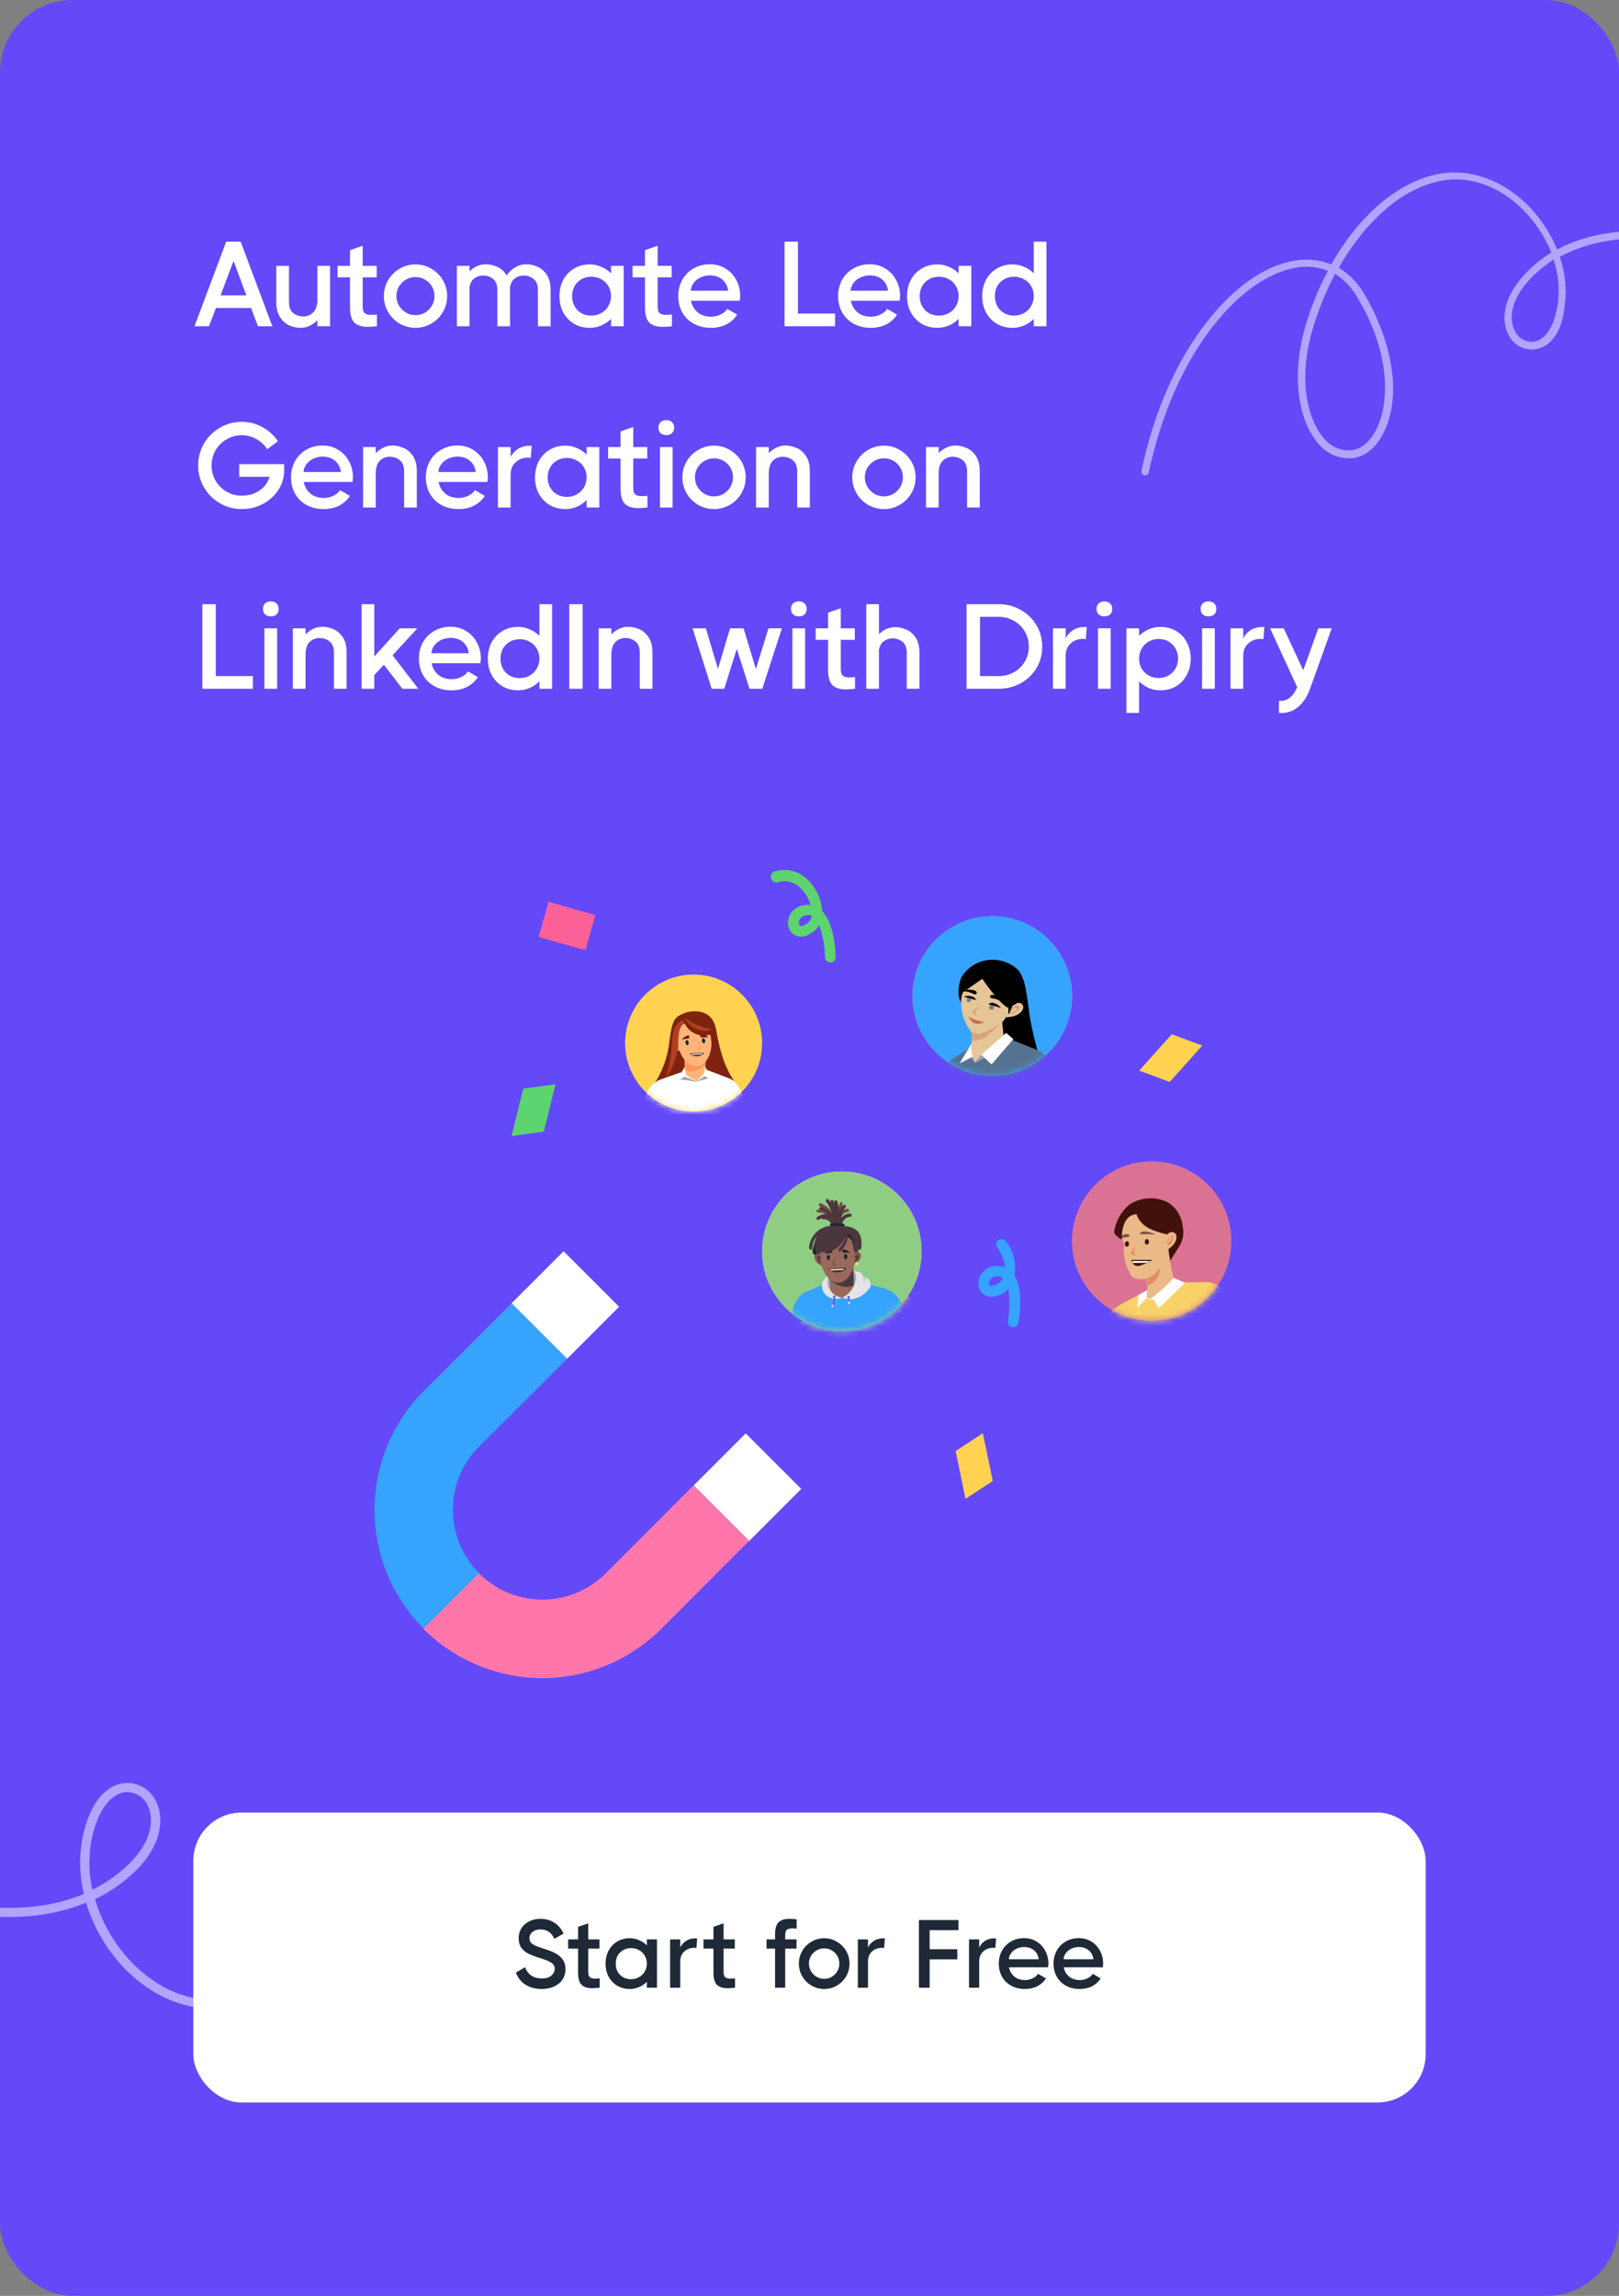
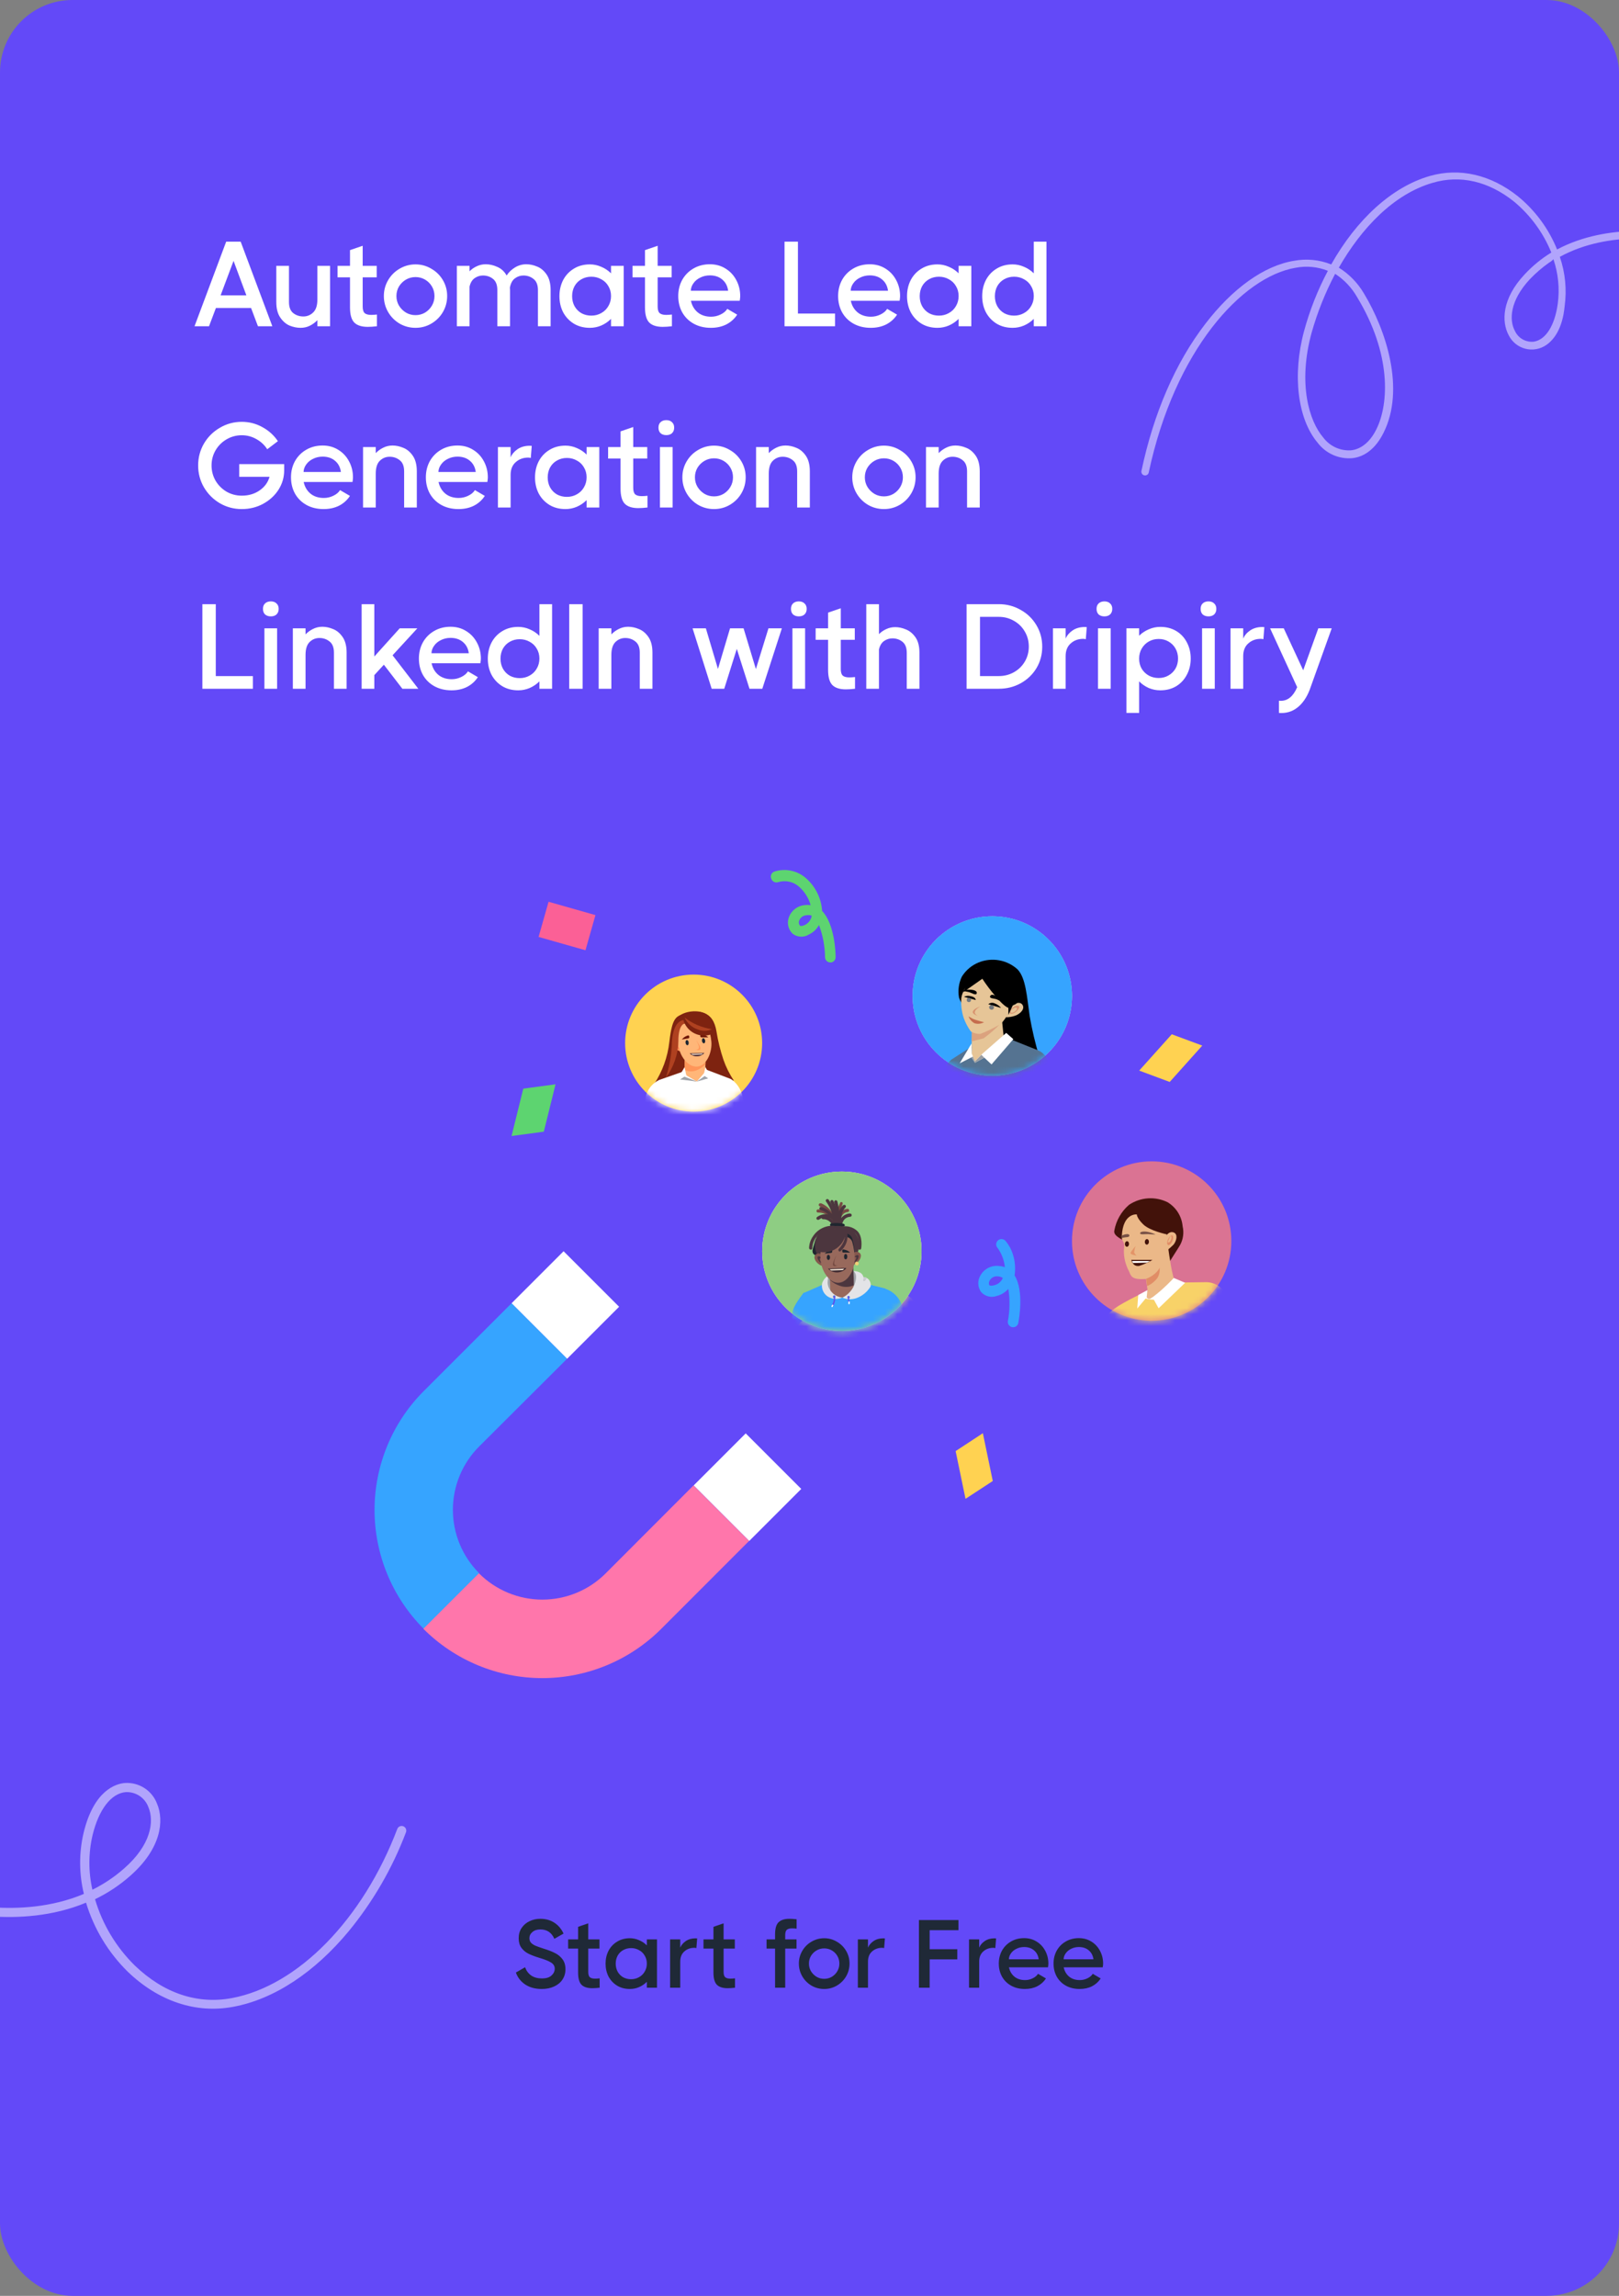
<svg xmlns="http://www.w3.org/2000/svg" width="268" height="380" viewBox="0 0 268 380" fill="none">
  <rect x="0" y="0" width="268" height="380" fill="#808080" stroke="none" />
  <g clip-path="url(#clip0_8801_38418)">
    <rect width="268" height="380" rx="12" fill="#6349F8" />
    <mask id="mask0_8801_38418" style="mask-type:alpha" maskUnits="userSpaceOnUse" x="0" y="0" width="268" height="380">
      <rect width="268" height="380" rx="12" fill="#6349F8" />
    </mask>
    <g mask="url(#mask0_8801_38418)"> </g>
    <g clip-path="url(#clip1_8801_38418)">
      <path d="M114.82 183.99C121.083 183.99 126.16 178.913 126.16 172.65C126.16 166.387 121.083 161.31 114.82 161.31C108.558 161.31 103.48 166.387 103.48 172.65C103.48 178.913 108.558 183.99 114.82 183.99Z" fill="#FFD251" />
      <path d="M117.729 179.71L113.499 175.49C113.345 175.326 113.145 175.212 112.926 175.162C112.707 175.113 112.478 175.129 112.269 175.21C112.049 175.295 111.866 175.455 111.752 175.662C111.639 175.869 111.602 176.109 111.649 176.34L111.819 180.45C111.82 180.594 111.85 180.737 111.907 180.87C111.965 181.002 112.048 181.122 112.152 181.222C112.257 181.321 112.38 181.399 112.515 181.451C112.65 181.502 112.794 181.525 112.939 181.52L116.989 181.63C117.207 181.634 117.422 181.575 117.609 181.46C117.807 181.342 117.962 181.164 118.054 180.952C118.145 180.741 118.168 180.505 118.119 180.28C118.009 180.077 117.879 179.886 117.729 179.71Z" fill="#7059F6" />
      <mask id="mask1_8801_38418" style="mask-type:luminance" maskUnits="userSpaceOnUse" x="103" y="161" width="24" height="23">
        <path d="M114.82 183.99C121.083 183.99 126.16 178.913 126.16 172.65C126.16 166.387 121.083 161.31 114.82 161.31C108.558 161.31 103.48 166.387 103.48 172.65C103.48 178.913 108.558 183.99 114.82 183.99Z" fill="white" />
      </mask>
      <g mask="url(#mask1_8801_38418)">
        <path d="M113.423 167.76C112.073 168.21 111.303 168.08 110.803 172.42C110.526 174.959 109.641 177.395 108.223 179.52L121.473 178.85C120.762 177.786 120.187 176.637 119.763 175.43C119.247 173.898 118.859 172.326 118.603 170.73C118.073 167.33 115.563 167.05 113.423 167.76Z" fill="#7E2310" />
        <path d="M121.892 190.86H123.892L123.002 182C122.941 181.348 122.743 180.716 122.421 180.145C122.098 179.575 121.659 179.079 121.132 178.69L120.892 178.56L116.592 176.92L114.102 177L112.002 177.74L110.312 178.33L109.122 178.75L109.002 178.81C108.352 179.15 107.804 179.655 107.412 180.275C107.02 180.895 106.8 181.607 106.772 182.34L106.172 191.46L109.172 191.66L110.612 186.66V186.82L110.512 193.16C110.504 193.468 110.568 193.773 110.698 194.053C110.828 194.332 111.021 194.577 111.262 194.77L112.172 195.46L122.672 197.15L123.042 196.39C123.232 195.951 123.263 195.46 123.132 195L121.892 190.86Z" fill="white" />
        <path d="M115.054 174.85L116.764 175.21V177.84C116.587 178.166 116.35 178.454 116.064 178.69C115.937 178.781 115.799 178.855 115.654 178.91C115.461 178.971 115.259 178.993 115.058 178.974C114.856 178.956 114.661 178.896 114.484 178.8C114.327 178.736 114.179 178.652 114.044 178.55C113.74 178.237 113.502 177.866 113.344 177.46V175.11L115.054 174.85Z" fill="#FFB678" />
        <path d="M115.082 173.42L116.782 173.78V176.14C116.386 176.585 115.888 176.927 115.332 177.14C115.014 177.274 114.671 177.339 114.325 177.328C113.98 177.318 113.641 177.233 113.332 177.08V176V173.65L115.082 173.42Z" fill="#FF9659" />
        <path d="M114.511 167.41C112.511 167.6 111.081 168.85 111.271 170.81C111.297 171.29 111.42 171.759 111.632 172.19C111.845 172.62 112.142 173.004 112.506 173.317C112.871 173.63 113.295 173.865 113.752 174.01C114.21 174.155 114.693 174.206 115.171 174.159C115.649 174.112 116.112 173.97 116.534 173.739C116.955 173.509 117.326 173.195 117.623 172.818C117.92 172.441 118.137 172.007 118.263 171.543C118.388 171.08 118.418 170.596 118.351 170.12C118.161 168.16 116.461 167.21 114.511 167.41Z" fill="#7E2310" />
        <path d="M112.083 173.8C111.473 173.45 110.983 172.65 111.443 172.22C111.903 171.79 112.623 172.22 112.623 172.22L113.153 174.17C112.782 174.092 112.423 173.968 112.083 173.8Z" fill="#FF9659" />
        <path d="M112.721 173.63C112.591 173.76 112.251 173.63 111.951 173.34C111.651 173.05 111.541 172.7 111.671 172.57C111.801 172.44 112.141 172.57 112.441 172.86C112.741 173.15 112.861 173.49 112.721 173.63Z" fill="#FC7150" />
        <path d="M112.752 173.53C112.662 173.62 112.442 173.53 112.252 173.34C112.062 173.15 111.972 172.92 112.062 172.84C112.152 172.76 112.382 172.84 112.572 173.03C112.762 173.22 112.842 173.44 112.752 173.53Z" fill="#FF9659" />
        <path d="M117.752 172.38C117.922 174.15 116.952 176.46 115.382 176.54C113.812 176.62 112.462 174.7 112.292 172.92C112.179 172.107 112.179 171.283 112.292 170.47C112.362 169.8 112.722 169.47 113.502 169.37L114.642 169.25L115.782 169.14C116.081 169.067 116.396 169.114 116.659 169.271C116.923 169.428 117.115 169.683 117.192 169.98C117.485 170.751 117.674 171.559 117.752 172.38Z" fill="#FFB678" />
        <path d="M113.791 173C113.641 173 113.521 172.84 113.481 172.6C113.441 172.36 113.551 172.16 113.691 172.15C113.831 172.14 113.981 172.3 114.001 172.55C114.021 172.8 113.941 173 113.791 173Z" fill="#1D2631" />
        <path d="M116.521 172.69C116.381 172.69 116.231 172.53 116.201 172.3C116.171 172.07 116.261 171.86 116.401 171.84C116.541 171.82 116.691 171.99 116.731 172.23C116.771 172.47 116.671 172.67 116.521 172.69Z" fill="#1D2631" />
        <path d="M115.222 172.12C115.792 172.97 116.082 173.5 115.882 173.71C115.682 173.92 115.152 173.71 115.152 173.71C115.236 173.731 115.324 173.73 115.407 173.71C115.491 173.689 115.568 173.648 115.632 173.59C115.802 173.36 115.632 172.86 115.222 172.12Z" fill="#FF9659" />
        <path d="M114.172 174.35L116.592 174.27C116.449 174.448 116.268 174.59 116.062 174.687C115.855 174.784 115.63 174.833 115.402 174.83C115.174 174.847 114.945 174.813 114.732 174.73C114.52 174.646 114.328 174.517 114.172 174.35Z" fill="#462731" />
        <path d="M116.142 174.55L114.642 174.6C114.558 174.563 114.483 174.509 114.422 174.44L116.352 174.38C116.291 174.447 116.22 174.504 116.142 174.55Z" fill="#FFEDD8" />
        <path d="M112.924 172C113.108 171.772 113.345 171.594 113.614 171.48L113.844 171.39C113.869 171.381 113.895 171.377 113.922 171.378C113.948 171.38 113.974 171.387 113.998 171.399C114.021 171.412 114.042 171.429 114.058 171.449C114.075 171.47 114.087 171.494 114.094 171.52V171.64C114.101 171.665 114.103 171.691 114.099 171.717C114.096 171.743 114.086 171.768 114.072 171.79C114.058 171.811 114.039 171.83 114.017 171.844C113.995 171.858 113.97 171.867 113.944 171.87L112.844 172.06L112.924 172Z" fill="#6D1507" />
        <path d="M117.162 171.62C116.937 171.434 116.669 171.306 116.382 171.25L116.142 171.2C116.115 171.194 116.088 171.194 116.061 171.2C116.034 171.206 116.009 171.219 115.988 171.236C115.967 171.253 115.95 171.275 115.938 171.3C115.927 171.325 115.921 171.352 115.922 171.38V171.5C115.921 171.526 115.925 171.551 115.934 171.576C115.943 171.6 115.956 171.622 115.974 171.641C115.992 171.659 116.013 171.674 116.037 171.684C116.061 171.695 116.086 171.7 116.112 171.7H117.232L117.162 171.62Z" fill="#6D1507" />
        <path d="M113.441 169.39C113.441 169.39 112.271 169.33 112.291 172.39C112.234 174.557 111.508 176.653 110.211 178.39C110.78 176.638 111.116 174.819 111.211 172.98C111.271 170.31 112.021 168.72 113.611 168.8C115.201 168.88 113.441 169.39 113.441 169.39Z" fill="#AF4120" />
        <path d="M118.083 170.8C118.083 170.88 118.083 170.97 118.083 171.05C117.704 171.237 117.294 171.352 116.873 171.39C116.043 171.47 115.212 171.255 114.524 170.784C113.837 170.312 113.337 169.613 113.113 168.81C113.531 168.449 114.04 168.21 114.584 168.12C115.129 168.03 115.688 168.091 116.199 168.298C116.711 168.505 117.156 168.849 117.485 169.292C117.813 169.735 118.014 170.261 118.063 170.81L118.083 170.8Z" fill="#7E2310" />
        <path d="M113.32 168.42C113.522 168.868 113.812 169.27 114.173 169.603C114.534 169.937 114.958 170.194 115.42 170.36C115.805 170.527 116.221 170.614 116.64 170.614C117.06 170.614 117.475 170.527 117.86 170.36C117.031 170.22 116.219 169.989 115.44 169.67C114.685 169.341 113.974 168.921 113.32 168.42Z" fill="#AF4120" />
        <path d="M117.383 178.45L115.353 179.01L112.523 178.66L113.183 177.89L115.353 179.01L116.393 177.89L117.383 178.45Z" fill="#A0A4AA" />
        <path d="M116.76 176.63L116.48 177.99L118.27 179.19L116.76 176.63Z" fill="white" />
        <path d="M115.353 179.01L116.873 177.94L116.603 177.56L115.353 179.01L113.483 177.92L113.043 178.1L115.353 179.01Z" fill="white" />
        <path d="M113.321 176.63L113.601 177.99L111.801 179.19L113.321 176.63Z" fill="white" />
      </g>
      <path d="M93.292 207.099L84.68 215.711L93.872 224.904L102.485 216.291L93.292 207.099Z" fill="white" />
      <path d="M123.441 237.249L114.828 245.861L124.021 255.054L132.633 246.441L123.441 237.249Z" fill="white" />
      <path d="M79.329 260.4C77.947 259.023 76.85 257.387 76.102 255.585C75.353 253.783 74.968 251.851 74.968 249.9C74.968 247.949 75.353 246.017 76.102 244.215C76.85 242.413 77.947 240.777 79.329 239.4L93.869 224.9L84.679 215.71L70.129 230.26C64.923 235.481 62 242.552 62 249.925C62 257.298 64.923 264.369 70.129 269.59L79.329 260.4Z" fill="#36A4FF" />
      <path d="M109.468 269.59L123.998 255.05L114.798 245.86L100.278 260.4C98.901 261.783 97.265 262.88 95.463 263.628C93.661 264.376 91.729 264.762 89.778 264.762C87.827 264.762 85.895 264.376 84.093 263.628C82.291 262.88 80.655 261.783 79.278 260.4L70.078 269.59C72.664 272.178 75.734 274.231 79.113 275.632C82.493 277.033 86.115 277.754 89.773 277.754C93.431 277.754 97.054 277.033 100.433 275.632C103.812 274.231 106.883 272.178 109.468 269.59Z" fill="#FF76AB" />
      <path d="M139.358 220.29C146.643 220.29 152.548 214.385 152.548 207.1C152.548 199.816 146.643 193.91 139.358 193.91C132.073 193.91 126.168 199.816 126.168 207.1C126.168 214.385 132.073 220.29 139.358 220.29Z" fill="#DA7393" />
      <mask id="mask2_8801_38418" style="mask-type:luminance" maskUnits="userSpaceOnUse" x="126" y="193" width="27" height="28">
        <path d="M139.358 220.29C146.643 220.29 152.548 214.385 152.548 207.1C152.548 199.816 146.643 193.91 139.358 193.91C132.073 193.91 126.168 199.816 126.168 207.1C126.168 214.385 132.073 220.29 139.358 220.29Z" fill="white" />
      </mask>
      <g mask="url(#mask2_8801_38418)">
        <path d="M138.208 215.84C134.328 217.17 132.558 218.71 132.208 219.21C131.425 220.476 130.921 221.894 130.728 223.37L128.578 233.92C128.555 234.065 128.584 234.213 128.661 234.338C128.738 234.463 128.858 234.556 128.998 234.6L131.468 235.23C131.468 235.23 142.418 214.4 138.208 215.84Z" fill="#F8D268" />
        <path d="M135.999 208.45C135.999 208.45 138.999 211.45 139.999 210.79C140.999 210.13 139.419 208.99 139.419 208.99C140.183 209.923 141.008 210.805 141.889 211.63C141.769 211.27 143.589 208.69 144.139 207.7C144.621 206.778 144.756 205.713 144.519 204.7C144.448 203.884 144.186 203.097 143.753 202.402C143.32 201.707 142.729 201.124 142.029 200.7C141.02 200.204 139.899 199.981 138.778 200.055C137.656 200.129 136.574 200.496 135.639 201.12C134.366 202.225 133.508 203.731 133.209 205.39C132.869 206.8 136.719 207.33 135.999 208.45Z" fill="#42120A" />
        <path d="M138.107 216.28L138.697 215.39L138.337 212.82L140.237 208.45L141.997 207.39C141.997 207.39 142.437 210.94 142.867 212.63C143.297 214.32 143.407 214.84 143.867 214.89C144.327 214.94 143.867 214.82 143.867 214.82C143.867 214.82 139.687 217.48 138.617 217.42C137.547 217.36 138.107 216.28 138.107 216.28Z" fill="#EBB888" />
        <path d="M140.638 211.38C140.766 211.996 140.659 212.638 140.338 213.18C139.896 213.79 139.299 214.27 138.608 214.57L138.418 213L140.638 211.38Z" fill="#E18D66" />
        <path d="M134.42 206.32C134.382 206.623 134.457 206.929 134.63 207.18C134.82 207.46 134.85 207.82 134.76 208.66C134.75 209.866 135.042 211.056 135.61 212.12C135.94 212.88 135.99 213.56 138.35 213.39C139.157 213.132 139.875 212.65 140.42 212C141.079 210.969 141.609 209.86 142 208.7L141.86 206C141.86 206 139.08 205.43 137.98 204.36C136.88 203.29 136.91 202.67 136.91 202.67C136.91 202.67 134.58 202.44 134.42 206.32Z" fill="#EBB888" />
        <path d="M135.624 207.619C135.637 207.365 135.496 207.152 135.308 207.142C135.12 207.133 134.958 207.331 134.945 207.585C134.932 207.838 135.074 208.052 135.261 208.061C135.449 208.071 135.611 207.873 135.624 207.619Z" fill="#42120A" />
        <path d="M134.419 206.61C134.634 206.55 134.855 206.51 135.079 206.49C135.499 206.49 135.749 206.34 135.649 206.11C135.549 205.88 135.009 205.96 134.649 206.11L134.309 206.26L134.419 206.61Z" fill="#765045" />
        <path d="M139.998 206C139.559 205.773 139.086 205.617 138.598 205.54C137.968 205.43 137.418 205.54 137.438 205.79C137.458 206.04 138.328 205.9 138.748 205.92L139.998 206Z" fill="#765045" />
        <path d="M138.921 207.265C138.934 207.012 138.792 206.798 138.605 206.789C138.417 206.779 138.255 206.977 138.242 207.231C138.229 207.485 138.371 207.698 138.558 207.708C138.746 207.717 138.908 207.519 138.921 207.265Z" fill="#42120A" />
        <path d="M136.737 207.92C136.737 207.92 135.867 208.92 135.887 209.13C135.907 209.34 136.887 209.5 136.887 209.5C136.71 209.382 136.571 209.216 136.487 209.02C136.509 208.642 136.594 208.27 136.737 207.92Z" fill="#E39468" />
        <path d="M136 210.22H139.5C138.805 210.646 138.059 210.982 137.28 211.22C136.63 211.3 136.25 211 136 210.22Z" fill="#42120A" />
        <path d="M136.117 210.41H139.077L138.567 210.69L136.267 210.75L136.117 210.41Z" fill="white" />
        <path d="M129.858 238.25L132.198 222.25L132.278 221.7C132.468 220.6 132.919 219.561 133.592 218.67C134.265 217.78 135.142 217.063 136.148 216.58L136.478 216.41C137.388 215.94 138.478 215.5 138.478 215.5C138.478 215.5 138.228 216.62 138.768 216.72C139.068 216.78 139.373 216.81 139.678 216.81L142.998 215.14L143.718 214L148.358 213.94C149.131 213.933 149.886 214.17 150.517 214.617C151.147 215.064 151.62 215.698 151.868 216.43L155.868 228.75C155.915 228.898 155.912 229.057 155.857 229.202C155.803 229.347 155.701 229.47 155.568 229.55L152.658 231.32C152.456 231.418 152.225 231.44 152.008 231.381C151.791 231.322 151.603 231.187 151.478 231L148.138 224.31L147.138 238.66C147.142 238.743 147.13 238.826 147.102 238.904C147.074 238.982 147.031 239.053 146.975 239.115C146.92 239.176 146.852 239.226 146.777 239.261C146.702 239.296 146.621 239.316 146.538 239.32L130.538 238.87C130.46 238.871 130.381 238.857 130.308 238.828C130.235 238.799 130.168 238.756 130.111 238.701C130.055 238.647 130.009 238.581 129.978 238.509C129.946 238.437 129.93 238.359 129.928 238.28V238.22C129.928 238.22 129.838 238.27 129.858 238.25Z" fill="#F8D268" />
        <path d="M140.51 218.24L142.9 215.94L144.9 214.02L143 213.22C142.32 213.95 141.6 214.65 140.85 215.31C139.94 216.09 139.1 216.76 138.85 216.7C138.723 216.637 138.608 216.552 138.51 216.45L138.64 215.22L137.12 216.05L137 218.28L138.39 216.62L138.85 216.74L139.76 216.83L140.51 218.24Z" fill="white" />
        <path d="M142.048 208.53L141.758 206.23C141.758 206.23 142.268 205.41 142.998 205.69C143.728 205.97 143.508 207.01 142.998 207.69C142.698 207.989 142.381 208.269 142.048 208.53Z" fill="#EBB888" />
        <path d="M142.077 207.77C142.287 207.86 142.577 207.56 142.767 207.14C142.957 206.72 142.937 206.28 142.767 206.14C142.597 206 142.257 206.35 142.067 206.77C141.877 207.19 141.887 207.69 142.077 207.77Z" fill="#E18D66" />
        <path d="M142.12 207.33C142.24 207.39 142.45 207.2 142.56 206.91C142.67 206.62 142.67 206.34 142.56 206.28C142.45 206.22 142.26 206.7 142.14 206.99C142.02 207.28 142 207.29 142.12 207.33Z" fill="#EBB888" />
      </g>
      <path d="M139.358 220.29C146.643 220.29 152.548 214.385 152.548 207.1C152.548 199.816 146.643 193.91 139.358 193.91C132.073 193.91 126.168 199.816 126.168 207.1C126.168 214.385 132.073 220.29 139.358 220.29Z" fill="#868BE6" />
      <path d="M139.358 220.29C146.643 220.29 152.548 214.385 152.548 207.1C152.548 199.816 146.643 193.91 139.358 193.91C132.073 193.91 126.168 199.816 126.168 207.1C126.168 214.385 132.073 220.29 139.358 220.29Z" fill="#E4E5E8" />
      <path d="M139.358 220.29C146.643 220.29 152.548 214.385 152.548 207.1C152.548 199.816 146.643 193.91 139.358 193.91C132.073 193.91 126.168 199.816 126.168 207.1C126.168 214.385 132.073 220.29 139.358 220.29Z" fill="#8ECD83" />
      <mask id="mask3_8801_38418" style="mask-type:luminance" maskUnits="userSpaceOnUse" x="126" y="193" width="27" height="28">
        <path d="M139.358 220.29C146.643 220.29 152.548 214.385 152.548 207.1C152.548 199.816 146.643 193.91 139.358 193.91C132.073 193.91 126.168 199.816 126.168 207.1C126.168 214.385 132.073 220.29 139.358 220.29Z" fill="white" />
      </mask>
      <g mask="url(#mask3_8801_38418)">
-         <path d="M133.3 213.88L133 214C132.451 214.415 132.002 214.948 131.683 215.558C131.365 216.168 131.187 216.842 131.16 217.53L130.82 226.7L134.55 226.49L134.85 220.79L133.3 213.88Z" fill="#36A4FF" />
+         <path d="M133.3 213.88L133 214C131.365 216.168 131.187 216.842 131.16 217.53L130.82 226.7L134.55 226.49L134.85 220.79L133.3 213.88Z" fill="#36A4FF" />
        <path d="M143.238 212.46L146.568 213.31L146.708 213.37C147.44 213.644 148.084 214.11 148.573 214.719C149.062 215.328 149.378 216.057 149.488 216.83L150.878 226.16L147.568 226.58L144.568 219.14L143.238 212.46Z" fill="#36A4FF" />
        <path d="M132.748 233.2L144.418 230.73L145.418 229.95C145.673 229.749 145.873 229.487 145.999 229.188C146.125 228.889 146.173 228.563 146.138 228.24L145.538 221.73L146.538 213.28L142.428 212.28L136.858 212.34L133.298 213.9L133.848 221.22L133.628 224.53L131.998 231C131.933 231.253 131.92 231.516 131.96 231.774C131.999 232.032 132.091 232.279 132.228 232.5L132.748 233.2Z" fill="#36A4FF" />
        <path d="M139.419 214.76L139.199 210.68C139.199 210.68 141.269 210.02 141.559 210.58C142.189 211.46 141.419 214.1 139.419 214.76Z" fill="#9FA2A7" />
        <path d="M139.42 214.76L139.2 210C139.2 210 137.6 210.13 137.09 211.07C136.58 212.01 136.54 214.84 139.42 214.76Z" fill="#9FA2A7" />
        <path d="M139.278 210.5L137.348 210.93L137.458 213.64C137.677 213.98 137.963 214.273 138.298 214.5C138.662 214.689 139.068 214.782 139.478 214.77C139.872 214.679 140.248 214.52 140.588 214.3C140.919 213.978 141.178 213.59 141.348 213.16L141.238 210.74L139.278 210.5Z" fill="#98695C" />
        <path d="M139.207 209L137.277 209.43L137.387 211.84C137.869 212.3 138.451 212.643 139.087 212.84C139.82 213.094 140.623 213.055 141.327 212.73V211.65L141.217 209.23L139.207 209Z" fill="#4C363E" />
        <path d="M141.269 210.38C141.678 210.37 142.082 210.47 142.439 210.67C142.562 210.749 142.668 210.851 142.75 210.971C142.833 211.092 142.89 211.227 142.919 211.37C143.243 211.388 143.548 211.523 143.779 211.75C143.93 211.923 144.039 212.128 144.099 212.35C144.153 212.493 144.167 212.648 144.139 212.798C144.11 212.948 144.041 213.087 143.939 213.2C143.399 213.973 142.629 214.557 141.739 214.87C140.992 215.132 140.173 215.099 139.449 214.78C140.359 214.325 141.07 213.554 141.449 212.61C142.119 210.81 141.269 210.38 141.269 210.38Z" fill="#E3E4E7" />
        <path d="M142.999 212.06C143.067 212.052 143.133 212.026 143.189 211.986C143.244 211.946 143.289 211.892 143.319 211.83C143.377 211.724 143.427 211.614 143.469 211.5C143.394 211.451 143.308 211.42 143.219 211.41H142.939C142.929 211.513 142.929 211.617 142.939 211.72C142.869 211.82 142.829 212 142.999 212.06Z" fill="#CACCD0" />
        <path d="M137.919 209.49L140.789 209.94C140.789 209.94 142.319 206.31 142.199 205.58L134.999 205.12L134.569 206.62C133.959 208.7 137.419 207.26 136.369 209.15L137.919 209.49Z" fill="#20262F" />
        <path d="M138.419 202.88C140.419 202.8 142.119 203.88 142.209 205.88C142.247 206.851 141.899 207.797 141.239 208.511C140.58 209.224 139.665 209.647 138.694 209.685C137.723 209.724 136.777 209.375 136.063 208.716C135.35 208.056 134.927 207.141 134.889 206.17C134.819 204.17 136.419 203 138.419 202.88Z" fill="#4C363E" />
        <path d="M135.848 208.36C135.918 210.18 136.238 208.55 138.518 208.46C140.798 208.37 141.518 209.96 141.518 208.14C141.499 207.128 141.365 206.122 141.118 205.14C141.057 204.829 140.876 204.554 140.613 204.376C140.351 204.198 140.029 204.131 139.718 204.19H138.538H137.368C137.052 204.156 136.736 204.249 136.489 204.448C136.241 204.646 136.083 204.935 136.048 205.25C135.858 206.275 135.791 207.319 135.848 208.36Z" fill="#20262F" />
        <path d="M141.807 209.05C142.387 208.62 142.807 207.72 142.237 207.33C141.667 206.94 141.037 207.53 141.037 207.53L140.777 209.59C141.14 209.45 141.486 209.269 141.807 209.05Z" fill="#84574D" />
        <path d="M141.138 209C141.288 209.11 141.618 208.93 141.878 208.59C142.138 208.25 142.208 207.87 142.058 207.76C141.908 207.65 141.568 207.83 141.318 208.17C141.068 208.51 140.998 208.85 141.138 209Z" fill="#4C363E" />
        <path d="M141.09 208.87C141.2 208.95 141.41 208.87 141.58 208.6C141.75 208.33 141.8 208.14 141.7 208.07C141.6 208 141.38 208.07 141.21 208.33C141.04 208.59 141 208.8 141.09 208.87Z" fill="#84574D" />
        <path d="M135.6 209.29C134.99 208.9 134.53 208.06 135.04 207.63C135.55 207.2 136.25 207.74 136.25 207.74L136.68 209.74C136.301 209.64 135.937 209.489 135.6 209.29Z" fill="#84574D" />
        <path d="M136.16 208.34C135.88 208.02 135.53 207.86 135.38 207.99C135.23 208.12 135.38 208.48 135.63 208.8C135.88 209.12 136.26 209.28 136.4 209.15C136.54 209.02 136.42 208.66 136.16 208.34Z" fill="#4C363E" />
        <path d="M136.221 208.52C136.041 208.32 135.791 208.21 135.711 208.3C135.631 208.39 135.711 208.62 135.881 208.83C136.051 209.04 136.301 209.14 136.391 209.05C136.481 208.96 136.421 208.73 136.221 208.52Z" fill="#84574D" />
        <path d="M135.831 208.41C135.911 210.24 137.231 212.41 138.831 212.32C140.431 212.23 141.551 210.02 141.471 208.18C141.462 207.334 141.341 206.494 141.111 205.68C141.048 205.371 140.866 205.098 140.603 204.922C140.341 204.747 140.021 204.681 139.711 204.74H137.361C137.054 204.705 136.746 204.789 136.5 204.976C136.255 205.162 136.09 205.436 136.041 205.74C135.846 206.616 135.776 207.514 135.831 208.41Z" fill="#98695C" />
        <path d="M139.999 208.44C140.149 208.44 140.259 208.24 140.259 207.98C140.259 207.72 140.129 207.55 139.979 207.55C139.829 207.55 139.709 207.75 139.719 208.01C139.729 208.27 139.809 208.45 139.999 208.44Z" fill="#20262F" />
        <path d="M137.129 208.55C137.279 208.55 137.399 208.35 137.399 208.12C137.399 207.89 137.279 207.69 137.129 207.69C136.979 207.69 136.859 207.89 136.859 208.12C136.859 208.35 136.999 208.55 137.129 208.55Z" fill="#20262F" />
        <path d="M138.419 207.78C137.949 208.78 137.729 209.31 137.959 209.5C138.189 209.69 138.709 209.41 138.709 209.41C138.628 209.445 138.539 209.458 138.451 209.448C138.363 209.437 138.28 209.404 138.209 209.35C137.989 209.15 138.109 208.62 138.419 207.8V207.78Z" fill="#774B43" />
        <path d="M140.051 209.86L137.051 209.98C137.247 210.178 137.481 210.336 137.738 210.443C137.996 210.551 138.272 210.606 138.551 210.606C138.83 210.606 139.106 210.551 139.363 210.443C139.621 210.336 139.855 210.178 140.051 209.98V209.86Z" fill="#3F2A31" />
        <path d="M137.608 210.29L139.488 210.22C139.588 210.159 139.676 210.081 139.748 209.99L137.328 210.09C137.409 210.173 137.504 210.24 137.608 210.29Z" fill="#F8EBDA" />
        <path d="M140.699 207.3C140.482 207.091 140.213 206.942 139.919 206.87L139.679 206.81C139.633 206.793 139.581 206.793 139.535 206.812C139.489 206.83 139.451 206.865 139.429 206.91C139.425 206.936 139.425 206.964 139.429 206.99V207.11C139.421 207.156 139.43 207.204 139.456 207.244C139.483 207.283 139.523 207.31 139.569 207.32H140.769L140.699 207.3Z" fill="#20262F" />
        <path d="M136.541 207.47C136.744 207.249 136.998 207.081 137.281 206.98L137.521 206.9C137.569 206.884 137.621 206.888 137.666 206.911C137.711 206.933 137.745 206.973 137.761 207.02V207.14C137.766 207.19 137.753 207.24 137.726 207.282C137.699 207.323 137.658 207.355 137.611 207.37L136.461 207.5L136.541 207.47Z" fill="#20262F" />
        <path d="M135.268 206.84C135.258 206.926 135.258 207.014 135.268 207.1C135.685 207.232 136.122 207.289 136.558 207.27C137.409 207.229 138.219 206.891 138.847 206.316C139.476 205.741 139.883 204.964 139.998 204.12C139.522 203.815 138.972 203.646 138.406 203.631C137.841 203.617 137.282 203.757 136.791 204.037C136.3 204.318 135.894 204.727 135.619 205.221C135.344 205.715 135.209 206.275 135.228 206.84H135.268Z" fill="#4C363E" />
        <path d="M136.888 211.27L137.078 211.51C137.036 211.785 137.009 212.062 136.998 212.34C137.018 212.721 137.139 213.091 137.348 213.41C137.561 213.784 137.86 214.102 138.22 214.338C138.579 214.575 138.99 214.723 139.418 214.77C138.834 215.03 138.172 215.059 137.568 214.85C137.051 214.692 136.614 214.344 136.343 213.877C136.072 213.409 135.988 212.857 136.108 212.33C136.268 211.913 136.537 211.547 136.888 211.27Z" fill="#E3E4E7" />
        <path d="M138.209 203.4C138.141 203.396 138.076 203.367 138.027 203.32C137.977 203.272 137.946 203.208 137.939 203.14C137.943 202.824 137.885 202.509 137.767 202.216C137.65 201.922 137.476 201.654 137.255 201.427C137.034 201.201 136.77 201.02 136.479 200.895C136.188 200.77 135.876 200.704 135.559 200.7H135.489C135.454 200.709 135.417 200.71 135.381 200.704C135.345 200.698 135.31 200.684 135.28 200.664C135.249 200.644 135.223 200.618 135.202 200.588C135.182 200.558 135.168 200.524 135.161 200.488C135.154 200.452 135.155 200.415 135.163 200.379C135.171 200.343 135.186 200.31 135.207 200.28C135.228 200.25 135.256 200.225 135.287 200.206C135.318 200.187 135.353 200.175 135.389 200.17C135.422 200.16 135.457 200.16 135.489 200.17C136.276 200.17 137.032 200.479 137.593 201.031C138.154 201.583 138.476 202.333 138.489 203.12C138.489 203.191 138.463 203.259 138.414 203.311C138.366 203.363 138.3 203.395 138.229 203.4H138.209Z" fill="#774B43" />
        <path d="M138.201 203.39C138.129 203.39 138.061 203.362 138.01 203.311C137.959 203.26 137.931 203.192 137.931 203.12C137.96 202.395 137.766 201.677 137.377 201.065C136.987 200.452 136.42 199.972 135.751 199.69C135.681 199.678 135.618 199.638 135.577 199.58C135.536 199.522 135.519 199.45 135.531 199.38C135.536 199.345 135.548 199.311 135.566 199.28C135.585 199.25 135.609 199.223 135.638 199.203C135.667 199.182 135.7 199.168 135.735 199.16C135.77 199.153 135.806 199.153 135.841 199.16H135.931C136.69 199.49 137.333 200.039 137.777 200.738C138.221 201.437 138.445 202.253 138.421 203.08C138.421 203.149 138.396 203.216 138.35 203.268C138.304 203.32 138.24 203.353 138.171 203.36L138.201 203.39Z" fill="#774B43" />
        <path d="M139.11 203.39C139.038 203.39 138.97 203.361 138.919 203.311C138.868 203.26 138.84 203.191 138.84 203.12C138.803 202.859 138.818 202.594 138.885 202.339C138.951 202.084 139.067 201.845 139.225 201.635C139.384 201.425 139.583 201.248 139.81 201.115C140.038 200.982 140.289 200.895 140.55 200.86H140.73C140.8 200.862 140.866 200.892 140.914 200.942C140.963 200.993 140.99 201.06 140.99 201.13C140.987 201.199 140.96 201.265 140.912 201.315C140.864 201.365 140.799 201.395 140.73 201.4C140.59 201.4 139.37 201.48 139.37 203.13C139.365 203.197 139.336 203.261 139.288 203.309C139.241 203.356 139.177 203.385 139.11 203.39Z" fill="#4C363E" />
        <path d="M138.648 203.39C138.578 203.387 138.512 203.358 138.464 203.308C138.415 203.257 138.388 203.19 138.388 203.12C138.348 202.664 138.399 202.205 138.538 201.769C138.677 201.333 138.902 200.929 139.198 200.58C139.506 200.275 139.916 200.097 140.348 200.08C140.383 200.087 140.416 200.101 140.446 200.121C140.475 200.141 140.5 200.167 140.52 200.196C140.539 200.226 140.553 200.259 140.559 200.294C140.566 200.329 140.566 200.365 140.558 200.4C140.548 200.452 140.522 200.499 140.485 200.537C140.447 200.574 140.4 200.599 140.348 200.61C140.053 200.631 139.776 200.759 139.568 200.97C139.089 201.578 138.863 202.349 138.938 203.12C138.936 203.189 138.908 203.255 138.86 203.305C138.812 203.355 138.747 203.385 138.678 203.39H138.648Z" fill="#774B43" />
        <path d="M138.209 203.4C138.151 203.399 138.096 203.38 138.049 203.346C138.003 203.312 137.968 203.265 137.949 203.21C137.489 201.75 136.379 201.8 136.329 201.8C136.294 201.809 136.257 201.81 136.221 201.804C136.185 201.798 136.15 201.784 136.119 201.764C136.089 201.744 136.062 201.719 136.042 201.688C136.022 201.658 136.008 201.624 136.001 201.588C135.994 201.552 135.995 201.515 136.003 201.479C136.01 201.443 136.026 201.41 136.047 201.38C136.068 201.35 136.095 201.325 136.127 201.306C136.158 201.288 136.193 201.275 136.229 201.27C136.262 201.26 136.297 201.26 136.329 201.27C136.825 201.295 137.299 201.483 137.677 201.805C138.055 202.126 138.316 202.564 138.419 203.05C138.438 203.118 138.43 203.19 138.396 203.252C138.362 203.313 138.306 203.359 138.239 203.38L138.209 203.4Z" fill="#4C363E" />
        <path d="M138.2 203.39C138.166 203.389 138.132 203.381 138.101 203.366C138.07 203.352 138.042 203.332 138.019 203.307C137.996 203.282 137.978 203.252 137.966 203.22C137.954 203.188 137.949 203.154 137.95 203.12C138.069 201.621 137.651 200.129 136.77 198.91C136.744 198.886 136.723 198.856 136.709 198.824C136.695 198.791 136.688 198.756 136.688 198.72C136.688 198.684 136.695 198.649 136.709 198.616C136.723 198.584 136.744 198.554 136.77 198.53C136.822 198.487 136.887 198.463 136.955 198.463C137.023 198.463 137.088 198.487 137.14 198.53C138.123 199.845 138.589 201.474 138.45 203.11C138.445 203.181 138.413 203.247 138.361 203.295C138.309 203.343 138.241 203.37 138.17 203.37L138.2 203.39Z" fill="#4C363E" />
        <path d="M138.649 203.39C138.58 203.387 138.513 203.358 138.465 203.307C138.416 203.257 138.389 203.19 138.389 203.12C138.282 201.754 138.505 200.382 139.039 199.12C139.05 199.088 139.068 199.058 139.091 199.033C139.114 199.008 139.141 198.988 139.172 198.974C139.203 198.96 139.236 198.952 139.27 198.952C139.304 198.951 139.338 198.957 139.369 198.97C139.429 199.004 139.472 199.059 139.491 199.124C139.51 199.19 139.502 199.26 139.469 199.32C138.998 200.511 138.8 201.792 138.889 203.07C138.892 203.105 138.888 203.141 138.877 203.175C138.866 203.209 138.848 203.24 138.825 203.267C138.801 203.294 138.773 203.316 138.741 203.332C138.71 203.348 138.675 203.357 138.639 203.36L138.649 203.39Z" fill="#774B43" />
        <path d="M138.668 203.47C138.598 203.465 138.533 203.433 138.487 203.38C138.44 203.328 138.416 203.26 138.418 203.19C138.532 201.785 138.424 200.371 138.098 199C138.089 198.965 138.087 198.929 138.093 198.893C138.098 198.858 138.11 198.824 138.129 198.793C138.148 198.762 138.172 198.735 138.201 198.714C138.23 198.693 138.263 198.678 138.298 198.67C138.36 198.658 138.425 198.667 138.481 198.696C138.538 198.725 138.582 198.772 138.608 198.83C138.972 200.263 139.104 201.745 138.998 203.22C138.993 203.288 138.963 203.352 138.912 203.398C138.862 203.444 138.797 203.47 138.728 203.47H138.668Z" fill="#4C363E" />
        <path d="M139.051 207.15C139.013 207.155 138.975 207.15 138.94 207.136C138.905 207.122 138.874 207.1 138.851 207.07C138.804 207.02 138.777 206.954 138.777 206.885C138.777 206.816 138.804 206.75 138.851 206.7C138.851 206.7 140.141 205.44 139.781 204.2C139.753 204.136 139.751 204.064 139.775 203.999C139.8 203.934 139.848 203.881 139.911 203.85C139.973 203.823 140.044 203.821 140.107 203.846C140.171 203.87 140.222 203.918 140.251 203.98V204.04C140.346 204.59 140.297 205.155 140.11 205.681C139.922 206.206 139.602 206.675 139.181 207.04C139.153 207.092 139.107 207.132 139.051 207.15Z" fill="#4C363E" />
        <path d="M138.551 203.77C138.479 203.77 138.41 203.741 138.36 203.691C138.309 203.64 138.281 203.571 138.281 203.5C138.248 202.768 137.99 202.065 137.543 201.485C137.095 200.905 136.48 200.477 135.781 200.26C135.717 200.228 135.669 200.172 135.647 200.104C135.624 200.037 135.629 199.964 135.661 199.9C135.686 199.851 135.725 199.811 135.773 199.784C135.821 199.758 135.876 199.746 135.931 199.75C136.735 200.009 137.441 200.506 137.955 201.176C138.47 201.846 138.768 202.656 138.811 203.5C138.808 203.569 138.78 203.635 138.732 203.685C138.684 203.735 138.62 203.765 138.551 203.77Z" fill="#4C363E" />
        <path d="M139.108 203.39C139.05 203.387 138.994 203.366 138.947 203.33C138.901 203.294 138.867 203.246 138.848 203.19C138.198 200.61 139.508 199.54 139.568 199.49C139.62 199.442 139.688 199.416 139.758 199.416C139.829 199.416 139.897 199.442 139.948 199.49C139.999 199.54 140.027 199.609 140.027 199.68C140.027 199.751 139.999 199.819 139.948 199.87C139.948 199.87 138.858 200.81 139.408 203.02C139.427 203.086 139.418 203.157 139.385 203.217C139.351 203.277 139.295 203.321 139.228 203.34H139.158L139.108 203.39Z" fill="#4C363E" />
        <path d="M138.731 203.39C138.664 203.388 138.601 203.361 138.553 203.315C138.505 203.269 138.476 203.207 138.471 203.14C138.426 201.703 138.086 200.29 137.471 198.99C137.446 198.925 137.447 198.853 137.473 198.788C137.499 198.723 137.548 198.671 137.611 198.64C137.667 198.617 137.728 198.614 137.786 198.63C137.844 198.647 137.895 198.682 137.931 198.73C138.594 200.109 138.959 201.611 139.001 203.14C139.004 203.21 138.981 203.278 138.937 203.332C138.893 203.385 138.83 203.42 138.761 203.43L138.731 203.39Z" fill="#4C363E" />
        <path d="M139.65 203H139.56C138.955 202.89 138.335 202.89 137.73 203C137.661 203.018 137.588 203.009 137.526 202.973C137.464 202.937 137.419 202.879 137.4 202.81C137.382 202.744 137.39 202.673 137.424 202.613C137.458 202.553 137.514 202.509 137.58 202.49C138.272 202.383 138.977 202.407 139.66 202.56C139.726 202.585 139.78 202.634 139.812 202.697C139.843 202.76 139.85 202.832 139.83 202.9C139.809 202.928 139.781 202.951 139.75 202.969C139.72 202.986 139.685 202.996 139.65 203Z" fill="#20262F" />
        <path d="M138.059 202C137.993 201.998 137.929 201.973 137.879 201.93C137.554 201.659 137.146 201.507 136.723 201.498C136.3 201.489 135.886 201.624 135.549 201.88C135.485 201.909 135.414 201.915 135.346 201.897C135.278 201.879 135.219 201.837 135.179 201.78C135.148 201.727 135.138 201.665 135.149 201.604C135.16 201.544 135.192 201.489 135.239 201.45C135.675 201.12 136.21 200.949 136.757 200.968C137.303 200.986 137.827 201.192 138.239 201.55C138.286 201.6 138.312 201.666 138.312 201.735C138.312 201.804 138.286 201.87 138.239 201.92C138.216 201.945 138.188 201.965 138.157 201.979C138.126 201.992 138.093 202 138.059 202Z" fill="#4C363E" />
        <path d="M142.279 206.85C142.211 206.838 142.15 206.8 142.109 206.744C142.068 206.688 142.05 206.619 142.059 206.55C142.059 206.55 142.319 204.84 141.529 204.11C141.248 203.854 140.91 203.669 140.542 203.571C140.175 203.474 139.79 203.466 139.419 203.55C139.355 203.56 139.289 203.547 139.234 203.513C139.178 203.479 139.137 203.426 139.118 203.364C139.098 203.302 139.102 203.235 139.128 203.176C139.154 203.116 139.2 203.068 139.259 203.04C139.718 202.933 140.196 202.94 140.652 203.058C141.109 203.176 141.529 203.404 141.879 203.72C142.879 204.65 142.569 206.56 142.559 206.64C142.545 206.702 142.509 206.758 142.457 206.796C142.406 206.835 142.343 206.854 142.279 206.85Z" fill="#4C363E" />
        <path d="M134.2 206.83C134.132 206.828 134.067 206.802 134.018 206.756C133.968 206.71 133.937 206.647 133.93 206.58C133.951 205.86 134.188 205.163 134.61 204.58C134.991 204.011 135.517 203.555 136.135 203.26C136.752 202.964 137.438 202.84 138.12 202.9C138.187 202.908 138.249 202.941 138.291 202.993C138.334 203.046 138.355 203.113 138.35 203.18C138.34 203.251 138.303 203.315 138.247 203.36C138.192 203.404 138.121 203.426 138.05 203.42C137.467 203.37 136.881 203.477 136.353 203.73C135.825 203.983 135.375 204.373 135.05 204.86C134.69 205.359 134.488 205.955 134.47 206.57C134.47 206.639 134.445 206.706 134.399 206.758C134.352 206.81 134.289 206.843 134.22 206.85L134.2 206.83Z" fill="#4C363E" />
        <path d="M140.478 214.94C140.599 214.94 140.698 214.842 140.698 214.72C140.698 214.598 140.599 214.5 140.478 214.5C140.356 214.5 140.258 214.598 140.258 214.72C140.258 214.842 140.356 214.94 140.478 214.94Z" fill="#5190E0" />
        <path d="M140.531 215.72C140.504 215.717 140.48 215.705 140.46 215.687C140.44 215.669 140.427 215.646 140.421 215.62C140.361 215.27 140.321 214.62 140.321 214.62C140.319 214.606 140.321 214.591 140.325 214.577C140.33 214.563 140.337 214.55 140.346 214.539C140.355 214.528 140.367 214.519 140.379 214.512C140.392 214.505 140.406 214.501 140.421 214.5C140.435 214.499 140.45 214.5 140.464 214.504C140.478 214.509 140.49 214.516 140.502 214.525C140.513 214.534 140.522 214.546 140.529 214.559C140.535 214.571 140.54 214.586 140.541 214.6C140.541 214.6 140.541 215.21 140.651 215.6C140.654 215.614 140.654 215.629 140.651 215.644C140.648 215.658 140.642 215.672 140.633 215.684C140.625 215.696 140.614 215.707 140.602 215.714C140.589 215.722 140.575 215.728 140.561 215.73L140.531 215.72Z" fill="#5E4FEA" />
        <path d="M140.558 215.86C140.543 215.863 140.528 215.863 140.514 215.86C140.499 215.857 140.486 215.851 140.474 215.843C140.461 215.834 140.451 215.824 140.443 215.811C140.435 215.799 140.43 215.785 140.428 215.77V215.55C140.425 215.534 140.425 215.518 140.429 215.502C140.432 215.487 140.439 215.472 140.448 215.459C140.457 215.446 140.469 215.435 140.483 215.427C140.497 215.418 140.512 215.413 140.528 215.41C140.543 215.407 140.56 215.408 140.575 215.411C140.591 215.415 140.606 215.421 140.619 215.431C140.632 215.44 140.643 215.452 140.651 215.465C140.66 215.479 140.665 215.494 140.668 215.51V215.73C140.671 215.745 140.671 215.759 140.668 215.774C140.665 215.788 140.659 215.802 140.65 215.814C140.642 215.826 140.631 215.837 140.619 215.845C140.606 215.852 140.592 215.858 140.578 215.86H140.558Z" fill="white" />
        <path d="M138.087 214.85C138.209 214.85 138.307 214.752 138.307 214.63C138.307 214.509 138.209 214.41 138.087 214.41C137.966 214.41 137.867 214.509 137.867 214.63C137.867 214.752 137.966 214.85 138.087 214.85Z" fill="#5190E0" />
        <path d="M137.798 216.2C137.769 216.2 137.741 216.189 137.72 216.168C137.699 216.147 137.688 216.119 137.688 216.09C137.682 216.081 137.68 216.071 137.68 216.06C137.68 216.05 137.682 216.039 137.688 216.03C137.961 215.618 138.071 215.119 137.998 214.63V214.55C137.998 214.52 138.009 214.491 138.029 214.469C138.05 214.446 138.078 214.433 138.108 214.43C138.122 214.429 138.137 214.43 138.151 214.435C138.165 214.439 138.177 214.446 138.189 214.455C138.2 214.464 138.209 214.476 138.216 214.489C138.222 214.502 138.226 214.516 138.228 214.53V214.6C138.309 215.135 138.195 215.682 137.908 216.14C137.894 216.157 137.878 216.171 137.859 216.181C137.84 216.192 137.819 216.198 137.798 216.2Z" fill="#5E4FEA" />
        <path d="M137.708 216.33C137.693 216.324 137.68 216.314 137.669 216.303C137.658 216.291 137.65 216.277 137.644 216.263C137.639 216.248 137.636 216.232 137.637 216.216C137.637 216.2 137.641 216.184 137.648 216.17L137.748 215.97C137.77 215.95 137.798 215.939 137.828 215.939C137.857 215.939 137.886 215.95 137.908 215.97C137.928 215.992 137.938 216.02 137.938 216.05C137.938 216.08 137.928 216.108 137.908 216.13L137.808 216.33C137.787 216.349 137.761 216.36 137.733 216.36C137.705 216.36 137.678 216.349 137.658 216.33H137.708Z" fill="white" />
        <path d="M141.837 209.45C142.009 209.45 142.147 209.311 142.147 209.14C142.147 208.969 142.009 208.83 141.837 208.83C141.666 208.83 141.527 208.969 141.527 209.14C141.527 209.311 141.666 209.45 141.837 209.45Z" fill="#F2D278" />
      </g>
      <path d="M164.26 178.04C171.545 178.04 177.45 172.135 177.45 164.85C177.45 157.566 171.545 151.66 164.26 151.66C156.976 151.66 151.07 157.566 151.07 164.85C151.07 172.135 156.976 178.04 164.26 178.04Z" fill="#D9DADB" />
      <path d="M164.26 178.04C171.545 178.04 177.45 172.135 177.45 164.85C177.45 157.566 171.545 151.66 164.26 151.66C156.976 151.66 151.07 157.566 151.07 164.85C151.07 172.135 156.976 178.04 164.26 178.04Z" fill="#7AABF0" />
      <path d="M164.26 178.04C171.545 178.04 177.45 172.135 177.45 164.85C177.45 157.566 171.545 151.66 164.26 151.66C156.976 151.66 151.07 157.566 151.07 164.85C151.07 172.135 156.976 178.04 164.26 178.04Z" fill="#36A4FF" />
      <mask id="mask4_8801_38418" style="mask-type:luminance" maskUnits="userSpaceOnUse" x="151" y="151" width="27" height="28">
        <path d="M164.26 178.04C171.545 178.04 177.45 172.135 177.45 164.85C177.45 157.566 171.545 151.66 164.26 151.66C156.976 151.66 151.07 157.566 151.07 164.85C151.07 172.135 156.976 178.04 164.26 178.04Z" fill="white" />
      </mask>
      <g mask="url(#mask4_8801_38418)">
        <path d="M164.473 175C164.473 175 159.183 166.54 158.753 165.13C158.537 163.947 158.701 162.725 159.223 161.64C159.879 160.586 160.852 159.767 162.003 159.3C163.076 158.865 164.249 158.743 165.389 158.946C166.528 159.15 167.587 159.671 168.443 160.45C169.813 161.89 169.983 164.95 170.443 168.14C170.837 170.459 171.378 172.75 172.063 175H164.473Z" fill="black" />
        <path d="M163.333 179.4L159.363 176.09L160.823 174.02L160.923 169.47L165.733 166.83L165.803 168.3L166.183 171.95L167.633 172.55L163.333 179.4Z" fill="#E6C597" />
        <path d="M162.803 171.871L160.863 172.361V170.841L161.663 170.061L165.323 168.541L165.663 169.361C164.794 170.289 163.836 171.129 162.803 171.871Z" fill="#DBA27E" />
        <path d="M167.003 163.89L161.643 160.28L159.893 163.37C159.505 163.9 159.245 164.513 159.133 165.16C159.044 166.271 159.173 167.389 159.513 168.45C159.8 169.265 160.204 170.033 160.713 170.73C161.187 171.011 161.732 171.15 162.283 171.13C163.445 170.667 164.571 170.119 165.653 169.49C166.12 168.992 166.523 168.438 166.853 167.84C167.218 167.036 167.349 166.146 167.233 165.27L167.003 163.89Z" fill="#E6C597" />
        <path d="M175.651 185.06L173.121 175.06C173.121 175.06 169.261 180.57 170.931 183.89C174.411 190.89 174.851 191.25 175.481 191.52L175.651 185.06Z" fill="#DCAF86" />
        <path d="M169.872 199.001C170.037 198.99 170.192 198.915 170.302 198.792C170.413 198.668 170.47 198.506 170.462 198.341L169.382 191.341C169.347 191.005 169.378 190.665 169.472 190.341C169.702 189.051 170.672 183.441 170.672 183.441L170.762 183.651C170.772 183.702 170.801 183.748 170.842 183.781C170.869 183.809 170.902 183.832 170.938 183.847C170.974 183.863 171.013 183.871 171.052 183.871C171.091 183.871 171.13 183.863 171.166 183.847C171.202 183.832 171.235 183.809 171.262 183.781L173.462 180.991L174.462 179.641C174.537 179.548 174.585 179.437 174.603 179.319C174.62 179.201 174.606 179.081 174.562 178.971L173.472 175.591C173.336 175.199 173.118 174.841 172.834 174.539C172.55 174.237 172.205 173.999 171.822 173.841L166.712 171.791L161.422 175.791L160.832 174.901V173.221L157.502 175.371C157.012 175.763 156.662 176.303 156.502 176.911L155.092 181.911L156.092 182.831L156.002 188.171C156.021 188.61 155.984 189.05 155.892 189.481L154.672 198.241L169.782 199.021L169.872 199.001Z" fill="#557391" />
        <path d="M166.512 168.37L167.572 166.37C167.572 166.37 168.712 165.59 169.222 166.27C169.732 166.95 168.922 167.79 168.082 168.1C167.58 168.288 167.047 168.38 166.512 168.37Z" fill="#E6C597" />
        <path d="M167.154 167.67C167.304 167.88 167.764 167.8 168.154 167.48C168.544 167.16 168.814 166.76 168.684 166.57C168.554 166.38 168.074 166.45 167.684 166.76C167.294 167.07 167.004 167.46 167.154 167.67Z" fill="#D8936E" />
        <path d="M167.322 167.57C167.402 167.71 167.722 167.65 167.992 167.44C168.262 167.23 168.412 167 168.332 166.85C168.252 166.7 167.952 166.76 167.652 166.97C167.352 167.18 167.232 167.42 167.322 167.57Z" fill="#E6C597" />
        <path d="M162.61 162C163.256 162.979 163.961 163.917 164.72 164.81C166.28 166.71 166.92 166.81 166.92 166.81V167.97L167.64 166.43L168.23 166.14C168.23 166.14 168.23 165.99 169.16 164.87C170.09 163.75 166.94 163.33 166.42 162.32C166.04 161.58 167.07 160.88 164.54 160.42C160.54 159.68 160.3 160.99 160.13 162.25C159.993 162.95 159.751 163.624 159.41 164.25L162.61 162Z" fill="black" />
        <path d="M164.594 166.05C164.428 165.986 164.248 165.966 164.072 165.994C163.896 166.023 163.731 166.097 163.594 166.21L165.704 166.83C165.413 166.472 165.029 166.202 164.594 166.05Z" fill="black" />
        <path d="M160.69 164.89C160.318 164.777 159.917 164.813 159.57 164.99L161.51 165.52C161.51 165.52 161.56 165.05 160.69 164.89Z" fill="black" />
        <path d="M161.32 169.37C160.861 169.118 160.507 168.71 160.32 168.22C160.691 168.472 161.095 168.671 161.52 168.81C161.99 168.96 162.43 169.08 162.89 169.19C162.655 169.325 162.394 169.411 162.124 169.442C161.854 169.473 161.581 169.448 161.32 169.37Z" fill="#C56D4E" />
        <path d="M164.513 166.875C164.582 166.677 164.469 166.458 164.26 166.385C164.052 166.313 163.827 166.415 163.758 166.613C163.689 166.811 163.802 167.03 164.011 167.103C164.219 167.176 164.444 167.074 164.513 166.875Z" fill="#717880" />
        <path d="M160.383 165.87C160.582 165.87 160.743 165.709 160.743 165.51C160.743 165.312 160.582 165.15 160.383 165.15C160.185 165.15 160.023 165.312 160.023 165.51C160.023 165.709 160.185 165.87 160.383 165.87Z" fill="#717880" />
        <path d="M162.232 166.62C161.562 166.97 161.232 167.46 161.412 167.76C161.534 167.954 161.722 168.097 161.942 168.16C161.942 168.16 161.262 167.99 161.072 167.67C160.882 167.35 161.302 166.91 162.232 166.6V166.62Z" fill="#D8936E" />
        <path d="M162.652 174.38L161.372 175.69L160.862 174.38L160.822 172.71L158.852 176.01L160.802 175.01L161.392 175.9L162.932 175.06L164.132 176.18L167.742 172L166.562 170.96L162.652 174.38Z" fill="white" />
        <path d="M161.391 175.9L160.801 175.01L161.051 174.87L161.371 175.69L162.461 174.59L162.931 175.06L161.391 175.9Z" fill="#9A9DA1" />
        <path d="M160.472 164.23C160.852 164.34 161.542 164.8 161.672 164.44C161.802 164.08 161.332 163.85 160.672 163.81C160.194 163.773 159.713 163.837 159.262 164C159.262 164 160.092 164.13 160.472 164.23Z" fill="black" />
        <path d="M164.892 165.37C164.532 165.25 163.772 165.27 163.892 164.91C164.012 164.55 164.462 164.59 164.892 164.91C165.279 165.144 165.619 165.449 165.892 165.81C165.892 165.81 165.252 165.54 164.892 165.37Z" fill="black" />
      </g>
      <path d="M190.639 218.6C197.924 218.6 203.829 212.695 203.829 205.41C203.829 198.126 197.924 192.22 190.639 192.22C183.355 192.22 177.449 198.126 177.449 205.41C177.449 212.695 183.355 218.6 190.639 218.6Z" fill="#DA7393" />
      <mask id="mask5_8801_38418" style="mask-type:luminance" maskUnits="userSpaceOnUse" x="177" y="192" width="27" height="27">
        <path d="M190.639 218.6C197.924 218.6 203.829 212.695 203.829 205.41C203.829 198.126 197.924 192.22 190.639 192.22C183.355 192.22 177.449 198.126 177.449 205.41C177.449 212.695 183.355 218.6 190.639 218.6Z" fill="white" />
      </mask>
      <g mask="url(#mask5_8801_38418)">
        <path d="M189.487 214.14C185.607 215.47 183.837 217.01 183.487 217.51C182.699 218.775 182.191 220.193 181.997 221.67L179.847 232.22C179.819 232.366 179.846 232.516 179.924 232.642C180.002 232.768 180.124 232.86 180.267 232.9L182.737 233.53C182.737 233.53 193.697 212.7 189.487 214.14Z" fill="#F8D268" />
        <path d="M187.279 206.75C187.279 206.75 190.279 209.75 191.279 209.09C192.279 208.43 190.669 207.28 190.669 207.28C191.434 208.214 192.259 209.096 193.139 209.92C193.019 209.56 194.839 206.98 195.389 205.99C195.867 205.067 196.002 204.004 195.769 202.99C195.698 202.175 195.436 201.387 195.003 200.692C194.571 199.997 193.98 199.414 193.279 198.99C192.27 198.493 191.148 198.271 190.026 198.347C188.904 198.422 187.822 198.793 186.889 199.42C185.613 200.518 184.754 202.023 184.459 203.68C184.149 205.11 187.999 205.63 187.279 206.75Z" fill="#42120A" />
        <path d="M189.39 214.58L189.98 213.7L189.62 211.12L191.52 206.75L193.27 205.75C193.27 205.75 193.71 209.29 194.14 210.98C194.57 212.67 194.68 213.2 195.14 213.24C195.6 213.28 195.14 213.18 195.14 213.18C195.14 213.18 190.96 215.83 189.89 215.77C188.82 215.71 189.39 214.58 189.39 214.58Z" fill="#EBB888" />
        <path d="M191.919 209.69C192.042 210.304 191.935 210.941 191.619 211.48C191.178 212.09 190.58 212.571 189.889 212.87L189.699 211.29L191.919 209.69Z" fill="#E18D66" />
        <path d="M185.7 204.62C185.664 204.926 185.739 205.235 185.91 205.49C186.1 205.76 186.13 206.12 186.04 206.96C186.02 208.168 186.313 209.359 186.89 210.42C187.22 211.18 187.27 211.86 189.63 211.69C190.441 211.418 191.159 210.922 191.7 210.26C192.369 209.228 192.913 208.12 193.32 206.96L193.13 204.3C193.13 204.3 190.35 203.73 189.25 202.66C188.15 201.59 188.18 201 188.18 201C188.18 201 185.86 200.74 185.7 204.62Z" fill="#EBB888" />
        <path d="M186.89 205.919C186.903 205.665 186.761 205.452 186.574 205.442C186.386 205.433 186.224 205.631 186.211 205.884C186.198 206.138 186.34 206.351 186.527 206.361C186.715 206.37 186.877 206.172 186.89 205.919Z" fill="#42120A" />
        <path d="M185.7 204.92C185.914 204.851 186.136 204.807 186.36 204.79C186.78 204.79 187.03 204.64 186.93 204.41C186.83 204.18 186.29 204.26 185.93 204.41L185.59 204.56L185.7 204.92Z" fill="#765045" />
        <path d="M191.287 204.35C190.848 204.121 190.376 203.963 189.887 203.88C189.257 203.78 188.707 203.88 188.727 204.14C188.747 204.4 189.617 204.24 190.037 204.26C190.457 204.28 191.287 204.35 191.287 204.35Z" fill="#765045" />
        <path d="M190.187 205.565C190.2 205.311 190.058 205.098 189.87 205.088C189.683 205.079 189.521 205.277 189.508 205.53C189.495 205.784 189.636 205.997 189.824 206.007C190.011 206.016 190.174 205.818 190.187 205.565Z" fill="#42120A" />
        <path d="M187.999 206.23C187.999 206.23 187.129 207.17 187.149 207.43C187.169 207.69 188.149 207.81 188.149 207.81C187.973 207.687 187.835 207.517 187.749 207.32C187.765 206.945 187.85 206.576 187.999 206.23Z" fill="#E39468" />
        <path d="M187.258 208.53H190.778C190.08 208.95 189.335 209.286 188.558 209.53C187.908 209.6 187.528 209.33 187.258 208.53Z" fill="#42120A" />
        <path d="M187.398 208.72H190.358L189.848 208.99L187.548 209.05L187.398 208.72Z" fill="white" />
        <path d="M181.14 236.55L183.48 220.55L183.56 220.01C183.749 218.908 184.199 217.868 184.872 216.975C185.545 216.083 186.422 215.364 187.43 214.88L187.76 214.71C188.67 214.25 189.76 213.8 189.76 213.8C189.76 213.8 189.51 214.92 190.05 215.03C190.351 215.082 190.655 215.109 190.96 215.11L194.23 213.44L194.97 212.28L199.61 212.22C200.383 212.212 201.139 212.448 201.77 212.895C202.401 213.342 202.873 213.978 203.12 214.71L207.12 227.03C207.166 227.18 207.162 227.34 207.108 227.486C207.053 227.633 206.952 227.757 206.82 227.84L203.91 229.61C203.71 229.7 203.486 229.72 203.273 229.67C203.06 229.619 202.869 229.5 202.73 229.33L199.39 222.64L198.39 236.99C198.399 237.154 198.343 237.315 198.234 237.438C198.126 237.562 197.974 237.638 197.81 237.65L181.81 237.2C181.65 237.203 181.495 237.143 181.379 237.032C181.263 236.922 181.196 236.77 181.19 236.61C181.186 236.591 181.186 236.57 181.19 236.55C181.19 236.55 181.12 236.57 181.14 236.55Z" fill="#F8D268" />
        <path d="M191.79 216.541L194.18 214.241L196.18 212.321L194.3 211.521C193.62 212.251 192.9 212.951 192.15 213.611C191.24 214.391 190.4 215.071 190.15 215.001C190.021 214.941 189.906 214.856 189.81 214.751L189.94 213.531L188.42 214.351L188.25 216.591L189.64 214.921L190.1 215.051L191.01 215.131L191.79 216.541Z" fill="white" />
        <path d="M193.329 206.84L193.039 204.54C193.039 204.54 193.549 203.71 194.279 203.99C195.009 204.27 194.789 205.32 194.279 205.99C193.979 206.292 193.662 206.576 193.329 206.84Z" fill="#EBB888" />
        <path d="M193.359 206.08C193.569 206.16 193.859 205.87 194.049 205.44C194.239 205.01 194.219 204.58 194.049 204.49C193.879 204.4 193.539 204.71 193.349 205.13C193.159 205.55 193.169 206 193.359 206.08Z" fill="#E18D66" />
        <path d="M193.398 205.63C193.518 205.7 193.728 205.51 193.838 205.21C193.948 204.91 193.948 204.64 193.838 204.58C193.728 204.52 193.538 205 193.418 205.3C193.298 205.6 193.248 205.59 193.398 205.63Z" fill="#EBB888" />
      </g>
      <path d="M193.968 171.19L199.018 173.06L193.628 179.08L188.578 177.2L193.968 171.19Z" fill="#FFD251" />
      <path d="M90.806 149.257L89.152 155.077L96.915 157.283L98.569 151.463L90.806 149.257Z" fill="#FB6096" />
      <path d="M90.02 187.31L84.68 188.03L86.62 180.19L91.96 179.47L90.02 187.31Z" fill="#5DD470" />
      <path d="M137.6 159.3H137.46C137.344 159.301 137.23 159.28 137.122 159.237C137.015 159.194 136.917 159.13 136.835 159.049C136.752 158.969 136.686 158.872 136.641 158.766C136.595 158.66 136.571 158.546 136.57 158.43C136.549 156.612 136.21 154.812 135.57 153.11C135.198 153.794 134.616 154.341 133.91 154.67C133.502 154.929 133.024 155.056 132.541 155.035C132.058 155.013 131.593 154.844 131.21 154.55C130.873 154.229 130.631 153.821 130.511 153.371C130.391 152.921 130.397 152.447 130.53 152C130.706 151.412 131.052 150.89 131.526 150.5C132 150.11 132.579 149.87 133.19 149.81C133.522 149.768 133.858 149.768 134.19 149.81C133.859 148.655 133.211 147.616 132.32 146.81C131.856 146.381 131.288 146.082 130.672 145.941C130.056 145.801 129.414 145.825 128.81 146.01C128.591 146.085 128.351 146.071 128.142 145.972C127.933 145.873 127.771 145.697 127.69 145.48C127.634 145.369 127.603 145.247 127.598 145.123C127.593 144.999 127.615 144.875 127.661 144.76C127.707 144.645 127.777 144.541 127.867 144.455C127.956 144.368 128.063 144.302 128.18 144.26C129.086 143.968 130.054 143.921 130.984 144.123C131.915 144.325 132.776 144.769 133.48 145.41C135.02 146.788 135.958 148.717 136.09 150.78C138.19 152.96 138.34 157.86 138.32 158.4C138.328 158.612 138.26 158.819 138.128 158.984C137.995 159.15 137.808 159.262 137.6 159.3ZM133.33 151.51C133.085 151.55 132.857 151.658 132.67 151.82C132.483 151.983 132.344 152.194 132.27 152.43C132.228 152.562 132.221 152.703 132.247 152.839C132.273 152.975 132.332 153.103 132.42 153.21C132.55 153.32 132.86 153.27 133.22 153.1C133.521 152.957 133.783 152.743 133.983 152.477C134.184 152.21 134.316 151.899 134.37 151.57C134.104 151.461 133.813 151.43 133.53 151.48L133.33 151.51Z" fill="#5DD470" />
      <path d="M167.209 206.5C167.93 207.922 168.189 209.534 167.949 211.11C169.559 213.68 168.659 218.5 168.549 219.05C168.487 219.259 168.349 219.438 168.163 219.551C167.976 219.665 167.754 219.705 167.54 219.664C167.325 219.623 167.134 219.503 167.002 219.329C166.871 219.154 166.809 218.937 166.829 218.72C167.17 216.942 167.198 215.117 166.909 213.33C166.409 213.908 165.741 214.317 164.999 214.5C164.548 214.668 164.055 214.694 163.589 214.574C163.122 214.454 162.704 214.195 162.389 213.83C162.115 213.437 161.959 212.974 161.94 212.496C161.92 212.018 162.038 211.544 162.279 211.13C162.573 210.591 163.021 210.152 163.567 209.868C164.112 209.585 164.729 209.471 165.339 209.54C165.68 209.557 166.017 209.625 166.339 209.74C166.218 208.513 165.754 207.345 164.999 206.37C164.9 206.18 164.874 205.962 164.925 205.754C164.976 205.547 165.1 205.365 165.275 205.243C165.45 205.12 165.664 205.066 165.876 205.089C166.088 205.113 166.285 205.212 166.429 205.37C166.724 205.721 166.985 206.1 167.209 206.5ZM163.739 212.68C163.809 212.83 164.149 212.84 164.539 212.74C164.861 212.669 165.162 212.522 165.416 212.312C165.67 212.101 165.87 211.833 165.999 211.53C165.762 211.368 165.485 211.275 165.199 211.26C164.928 211.22 164.652 211.264 164.407 211.385C164.163 211.507 163.961 211.7 163.829 211.94C163.761 212.049 163.717 212.172 163.702 212.3C163.686 212.428 163.699 212.558 163.739 212.68Z" fill="#36A4FF" />
      <path d="M158.188 240.18L162.697 237.22L164.337 245.13L159.827 248.08L158.188 240.18Z" fill="#FFD251" />
    </g>
    <path opacity="0.5" d="M255.978 57.091C255.475 57.441 254.903 57.678 254.299 57.786C253.696 57.894 253.077 57.871 252.484 57.717C251.891 57.563 251.338 57.283 250.863 56.895C250.388 56.508 250.003 56.022 249.734 55.471C248.552 53.282 248.576 49.454 252.393 45.4C253.691 44.005 255.172 42.794 256.797 41.799C255.465 38.526 253.347 35.633 250.631 33.373C246.426 30.002 241.719 28.907 237.167 30.255C230.707 32.121 225.381 37.749 221.62 44.3C223.317 45.356 224.734 46.806 225.752 48.527C229.484 54.695 232.621 64.427 229.033 71.616C227.779 74.16 225.929 75.636 223.802 75.84C222.715 75.923 221.625 75.733 220.632 75.285C219.638 74.838 218.773 74.149 218.115 73.28C214.801 69.362 213.908 62.105 215.857 54.842C216.795 51.364 218.121 48.004 219.811 44.823C218.109 44.146 216.248 43.972 214.45 44.322C205.6 45.832 194.472 57.953 190.16 78.188C190.13 78.349 190.038 78.492 189.903 78.585C189.767 78.678 189.601 78.713 189.44 78.684C189.278 78.654 189.136 78.561 189.043 78.426C188.95 78.291 188.914 78.125 188.944 77.963C190.956 68.416 194.583 60.005 199.538 53.581C204.033 47.725 209.264 43.966 214.193 43.169C216.264 42.776 218.405 42.984 220.36 43.77C224.559 36.321 230.392 30.939 236.695 29.125C241.607 27.725 246.766 28.903 251.253 32.48C254.125 34.823 256.359 37.853 257.749 41.289C266.455 36.665 276.565 38.625 276.67 38.677C276.827 38.715 276.966 38.81 277.058 38.943C277.151 39.077 277.191 39.239 277.171 39.4C277.133 39.558 277.039 39.697 276.905 39.789C276.772 39.882 276.609 39.922 276.448 39.902C276.294 39.876 266.532 37.945 258.204 42.511C259.108 45.148 259.38 47.96 258.997 50.72C258.645 54.377 257.245 56.216 255.978 57.091ZM256.432 43.468C255.286 44.276 254.221 45.194 253.251 46.207C249.913 49.783 249.803 53.002 250.768 54.77C251.04 55.368 251.497 55.863 252.071 56.182C252.646 56.501 253.307 56.628 253.959 56.544C255.918 56.183 257.366 53.845 257.86 50.295C258.197 47.809 257.952 45.278 257.144 42.902C256.94 43.13 256.7 43.321 256.432 43.468ZM221.012 45.324C219.367 48.444 218.057 51.729 217.102 55.124C214.824 63.522 216.705 69.706 219.051 72.428C219.579 73.129 220.272 73.689 221.07 74.057C221.867 74.425 222.743 74.59 223.62 74.536C225.315 74.37 226.849 73.106 227.861 70.999C229.92 66.833 230.354 58.565 224.636 49.158C223.751 47.61 222.508 46.295 221.012 45.324Z" fill="white" />
    <path opacity="0.5" d="M57.705 319.671C52.146 326.375 45.433 330.903 38.597 332.16C32.451 333.313 26.263 331.255 21.168 326.369C17.932 323.191 15.551 319.254 14.243 314.92C3.118 319.555 -8.99 315.981 -9.143 315.934C-9.239 315.904 -9.329 315.855 -9.407 315.791C-9.485 315.727 -9.549 315.648 -9.597 315.559C-9.692 315.379 -9.712 315.169 -9.652 314.975C-9.592 314.781 -9.457 314.618 -9.276 314.523C-9.096 314.429 -8.885 314.409 -8.69 314.469C-8.546 314.517 3.196 317.983 13.887 313.47C13.077 310.162 13.058 306.71 13.831 303.395C15.532 296.287 19.196 295.225 20.699 295.112C21.83 295.044 22.953 295.339 23.904 295.952C24.856 296.565 25.585 297.465 25.987 298.519C27.203 301.339 26.685 305.963 21.584 310.457C19.823 312.018 17.853 313.328 15.731 314.35C16.956 318.507 19.223 322.285 22.319 325.33C27.112 329.925 32.668 331.785 38.396 330.714C49.338 328.663 60.076 317.677 65.764 302.722C65.799 302.628 65.853 302.541 65.922 302.468C65.991 302.394 66.074 302.335 66.166 302.294C66.259 302.252 66.358 302.229 66.459 302.226C66.56 302.223 66.661 302.239 66.756 302.275C66.946 302.348 67.1 302.493 67.184 302.678C67.268 302.862 67.276 303.073 67.206 303.263C64.957 309.212 61.748 314.754 57.705 319.671ZM15.274 312.791C17.173 311.855 18.939 310.672 20.526 309.274C25.026 305.356 25.559 301.442 24.563 299.107C24.286 298.351 23.773 297.702 23.1 297.255C22.427 296.808 21.629 296.586 20.821 296.622C18.402 296.827 16.349 299.493 15.322 303.75C14.627 306.731 14.621 309.831 15.305 312.816L15.274 312.791Z" fill="white" />
-     <rect x="32" y="300" width="204" height="48" rx="8" fill="white" />
    <path d="M89.684 329.208C88.607 329.208 87.695 328.963 86.948 328.472C86.212 327.981 85.695 327.32 85.396 326.488L86.916 325.608C87.129 326.195 87.471 326.653 87.94 326.984C88.409 327.304 89.007 327.464 89.732 327.464C90.415 327.464 90.932 327.304 91.284 326.984C91.647 326.653 91.828 326.275 91.828 325.848C91.828 325.432 91.631 325.096 91.236 324.84C90.841 324.584 90.191 324.323 89.284 324.056C88.559 323.832 87.956 323.603 87.476 323.368C87.007 323.133 86.617 322.808 86.308 322.392C86.009 321.976 85.86 321.448 85.86 320.808C85.86 320.157 86.02 319.592 86.34 319.112C86.671 318.621 87.108 318.248 87.652 317.992C88.196 317.725 88.793 317.592 89.444 317.592C90.34 317.592 91.119 317.811 91.78 318.248C92.441 318.685 92.943 319.283 93.284 320.04L91.764 320.904C91.316 319.869 90.543 319.352 89.444 319.352C88.9 319.352 88.463 319.496 88.132 319.784C87.801 320.061 87.636 320.397 87.636 320.792C87.636 321.091 87.716 321.336 87.876 321.528C88.036 321.709 88.271 321.875 88.58 322.024C88.9 322.163 89.359 322.328 89.956 322.52C90.724 322.755 91.359 323 91.86 323.256C92.361 323.501 92.777 323.843 93.108 324.28C93.439 324.717 93.604 325.272 93.604 325.944C93.604 326.595 93.433 327.171 93.092 327.672C92.761 328.163 92.297 328.541 91.7 328.808C91.113 329.075 90.441 329.208 89.684 329.208ZM97.375 326.376C97.375 326.803 97.46 327.096 97.631 327.256C97.812 327.416 98.1 327.496 98.495 327.496C98.719 327.496 98.975 327.48 99.263 327.448V329C98.783 329.053 98.377 329.08 98.047 329.08C97.247 329.08 96.655 328.893 96.271 328.52C95.887 328.136 95.695 327.459 95.695 326.488V322.52H94.047V321H95.695V318.92L97.375 318.344V321H99.231V322.52H97.375V326.376ZM107.074 321H108.754V329H107.074V328.024C106.701 328.397 106.269 328.691 105.778 328.904C105.298 329.107 104.797 329.208 104.274 329.208C103.474 329.208 102.77 329.027 102.162 328.664C101.554 328.291 101.08 327.789 100.738 327.16C100.408 326.52 100.242 325.805 100.242 325.016C100.242 324.227 100.408 323.512 100.738 322.872C101.08 322.232 101.554 321.731 102.162 321.368C102.77 320.995 103.474 320.808 104.274 320.808C104.797 320.808 105.298 320.915 105.778 321.128C106.269 321.331 106.701 321.619 107.074 321.992V321ZM104.466 327.592C104.946 327.592 105.384 327.48 105.778 327.256C106.184 327.032 106.498 326.723 106.722 326.328C106.957 325.933 107.074 325.491 107.074 325C107.074 324.509 106.957 324.072 106.722 323.688C106.498 323.293 106.184 322.989 105.778 322.776C105.384 322.552 104.946 322.44 104.466 322.44C103.986 322.44 103.549 322.552 103.154 322.776C102.77 322.989 102.466 323.293 102.242 323.688C102.029 324.083 101.922 324.525 101.922 325.016C101.922 325.507 102.029 325.949 102.242 326.344C102.466 326.739 102.77 327.048 103.154 327.272C103.549 327.485 103.986 327.592 104.466 327.592ZM115.132 320.824C115.249 320.824 115.34 320.829 115.404 320.84L115.276 322.44C115.159 322.408 115.047 322.392 114.94 322.392C114.279 322.392 113.724 322.595 113.276 323C112.828 323.395 112.604 323.955 112.604 324.68V329H110.924V321H112.604V322.36C112.785 321.933 113.095 321.571 113.532 321.272C113.98 320.973 114.513 320.824 115.132 320.824ZM119.781 326.376C119.781 326.803 119.866 327.096 120.037 327.256C120.218 327.416 120.506 327.496 120.901 327.496C121.125 327.496 121.381 327.48 121.669 327.448V329C121.189 329.053 120.783 329.08 120.453 329.08C119.653 329.08 119.061 328.893 118.677 328.52C118.293 328.136 118.101 327.459 118.101 326.488V322.52H116.453V321H118.101V318.92L119.781 318.344V321H121.637V322.52H119.781V326.376ZM131.868 319.224C131.58 319.192 131.324 319.176 131.1 319.176C130.706 319.176 130.418 319.256 130.236 319.416C130.066 319.576 129.98 319.869 129.98 320.296V321H131.852V322.52H129.98V329H128.3V322.52H126.892V321H128.3V320.184C128.3 319.213 128.492 318.541 128.876 318.168C129.271 317.784 129.874 317.592 130.684 317.592C130.994 317.592 131.388 317.619 131.868 317.672V319.224ZM136.433 329.208C135.675 329.208 134.971 329.021 134.321 328.648C133.681 328.264 133.174 327.752 132.801 327.112C132.427 326.461 132.241 325.757 132.241 325C132.241 324.243 132.427 323.544 132.801 322.904C133.174 322.264 133.681 321.757 134.321 321.384C134.971 321 135.675 320.808 136.433 320.808C137.19 320.808 137.889 321 138.529 321.384C139.179 321.757 139.691 322.264 140.065 322.904C140.438 323.544 140.625 324.243 140.625 325C140.625 325.757 140.438 326.461 140.065 327.112C139.691 327.752 139.179 328.264 138.529 328.648C137.889 329.021 137.19 329.208 136.433 329.208ZM136.433 327.528C136.891 327.528 137.313 327.416 137.697 327.192C138.081 326.957 138.385 326.648 138.609 326.264C138.833 325.88 138.945 325.459 138.945 325C138.945 324.541 138.833 324.12 138.609 323.736C138.385 323.352 138.081 323.048 137.697 322.824C137.313 322.6 136.891 322.488 136.433 322.488C135.974 322.488 135.553 322.6 135.169 322.824C134.785 323.048 134.475 323.352 134.241 323.736C134.017 324.12 133.905 324.541 133.905 325C133.905 325.459 134.017 325.88 134.241 326.264C134.475 326.648 134.785 326.957 135.169 327.192C135.553 327.416 135.974 327.528 136.433 327.528ZM146.21 320.824C146.327 320.824 146.418 320.829 146.482 320.84L146.354 322.44C146.237 322.408 146.125 322.392 146.018 322.392C145.357 322.392 144.802 322.595 144.354 323C143.906 323.395 143.682 323.955 143.682 324.68V329H142.002V321H143.682V322.36C143.863 321.933 144.173 321.571 144.61 321.272C145.058 320.973 145.591 320.824 146.21 320.824ZM158.658 317.8V319.48H153.89V322.632H158.466V324.312H153.89V329H152.114V317.8H158.658ZM164.616 320.824C164.734 320.824 164.824 320.829 164.888 320.84L164.76 322.44C164.643 322.408 164.531 322.392 164.424 322.392C163.763 322.392 163.208 322.595 162.76 323C162.312 323.395 162.088 323.955 162.088 324.68V329H160.408V321H162.088V322.36C162.27 321.933 162.579 321.571 163.016 321.272C163.464 320.973 163.998 320.824 164.616 320.824ZM169.527 320.792C170.305 320.792 170.999 320.984 171.607 321.368C172.215 321.741 172.689 322.253 173.031 322.904C173.372 323.544 173.543 324.248 173.543 325.016C173.543 325.144 173.521 325.347 173.479 325.624H167.015C167.153 326.264 167.452 326.776 167.911 327.16C168.38 327.544 168.972 327.736 169.687 327.736C170.124 327.736 170.54 327.64 170.935 327.448C171.34 327.256 171.639 327.005 171.831 326.696L173.143 327.464C172.78 328.019 172.3 328.451 171.703 328.76C171.105 329.059 170.423 329.208 169.655 329.208C168.801 329.208 168.044 329.027 167.383 328.664C166.732 328.301 166.225 327.8 165.863 327.16C165.511 326.52 165.335 325.8 165.335 325C165.335 324.211 165.511 323.496 165.863 322.856C166.225 322.216 166.721 321.715 167.351 321.352C167.991 320.979 168.716 320.792 169.527 320.792ZM171.943 324.296C171.857 323.667 171.596 323.171 171.159 322.808C170.732 322.445 170.188 322.264 169.527 322.264C169.068 322.264 168.647 322.36 168.263 322.552C167.879 322.733 167.575 322.984 167.351 323.304C167.127 323.613 167.009 323.944 166.999 324.296H171.943ZM178.589 320.792C179.368 320.792 180.061 320.984 180.669 321.368C181.277 321.741 181.752 322.253 182.093 322.904C182.434 323.544 182.605 324.248 182.605 325.016C182.605 325.144 182.584 325.347 182.541 325.624H176.077C176.216 326.264 176.514 326.776 176.973 327.16C177.442 327.544 178.034 327.736 178.749 327.736C179.186 327.736 179.602 327.64 179.997 327.448C180.402 327.256 180.701 327.005 180.893 326.696L182.205 327.464C181.842 328.019 181.362 328.451 180.765 328.76C180.168 329.059 179.485 329.208 178.717 329.208C177.864 329.208 177.106 329.027 176.445 328.664C175.794 328.301 175.288 327.8 174.925 327.16C174.573 326.52 174.397 325.8 174.397 325C174.397 324.211 174.573 323.496 174.925 322.856C175.288 322.216 175.784 321.715 176.413 321.352C177.053 320.979 177.778 320.792 178.589 320.792ZM181.005 324.296C180.92 323.667 180.658 323.171 180.221 322.808C179.794 322.445 179.25 322.264 178.589 322.264C178.13 322.264 177.709 322.36 177.325 322.552C176.941 322.733 176.637 322.984 176.413 323.304C176.189 323.613 176.072 323.944 176.061 324.296H181.005Z" fill="#1F2937" />
    <path d="M45.08 54H42.7L41.56 50.98H35.74L34.6 54H32.2L37.44 40H39.84L45.08 54ZM38.66 43.18L36.52 48.88H40.78L38.66 43.18ZM52.536 44H54.636V54H52.536V53C52.176 53.373 51.756 53.68 51.276 53.92C50.809 54.147 50.302 54.26 49.756 54.26C49.169 54.26 48.569 54.14 47.956 53.9C47.356 53.647 46.836 53.2 46.396 52.56C45.956 51.92 45.736 51.06 45.736 49.98V44H47.836V49.98C47.836 50.833 48.069 51.447 48.536 51.82C49.016 52.193 49.576 52.38 50.216 52.38C50.842 52.38 51.382 52.16 51.836 51.72C52.302 51.28 52.536 50.567 52.536 49.58V44ZM60.037 50.72C60.037 51.253 60.143 51.62 60.357 51.82C60.583 52.02 60.943 52.12 61.437 52.12C61.717 52.12 62.037 52.1 62.397 52.06V54C61.797 54.067 61.29 54.1 60.877 54.1C59.877 54.1 59.137 53.867 58.657 53.4C58.177 52.92 57.937 52.073 57.937 50.86V45.9H55.877V44H57.937V41.4L60.037 40.68V44H62.357V45.9H60.037V50.72ZM68.781 54.26C67.835 54.26 66.955 54.027 66.141 53.56C65.341 53.08 64.708 52.44 64.241 51.64C63.775 50.827 63.541 49.947 63.541 49C63.541 48.053 63.775 47.18 64.241 46.38C64.708 45.58 65.341 44.947 66.141 44.48C66.955 44 67.835 43.76 68.781 43.76C69.728 43.76 70.601 44 71.401 44.48C72.215 44.947 72.855 45.58 73.321 46.38C73.788 47.18 74.021 48.053 74.021 49C74.021 49.947 73.788 50.827 73.321 51.64C72.855 52.44 72.215 53.08 71.401 53.56C70.601 54.027 69.728 54.26 68.781 54.26ZM68.781 52.16C69.355 52.16 69.881 52.02 70.361 51.74C70.841 51.447 71.221 51.06 71.501 50.58C71.781 50.1 71.921 49.573 71.921 49C71.921 48.427 71.781 47.9 71.501 47.42C71.221 46.94 70.841 46.56 70.361 46.28C69.881 46 69.355 45.86 68.781 45.86C68.208 45.86 67.681 46 67.201 46.28C66.721 46.56 66.335 46.94 66.041 47.42C65.761 47.9 65.621 48.427 65.621 49C65.621 49.573 65.761 50.1 66.041 50.58C66.335 51.06 66.721 51.447 67.201 51.74C67.681 52.02 68.208 52.16 68.781 52.16ZM87.126 43.74C87.712 43.74 88.306 43.867 88.906 44.12C89.519 44.36 90.046 44.8 90.486 45.44C90.926 46.08 91.146 46.94 91.146 48.02V54H89.046V48.02C89.046 47.167 88.806 46.553 88.326 46.18C87.846 45.793 87.286 45.6 86.646 45.6C86.126 45.6 85.652 45.76 85.226 46.08C84.812 46.387 84.539 46.893 84.406 47.6C84.419 47.68 84.426 47.82 84.426 48.02V54H82.326V48.02C82.326 47.153 82.086 46.533 81.606 46.16C81.139 45.787 80.586 45.6 79.946 45.6C79.452 45.6 78.992 45.747 78.566 46.04C78.152 46.333 77.872 46.8 77.726 47.44V54H75.626V44H77.726V44.9C78.086 44.54 78.492 44.26 78.946 44.06C79.399 43.847 79.886 43.74 80.406 43.74C81.046 43.74 81.686 43.887 82.326 44.18C82.979 44.46 83.492 44.933 83.866 45.6C84.199 45.08 84.652 44.64 85.226 44.28C85.812 43.92 86.446 43.74 87.126 43.74ZM101.146 44H103.246V54H101.146V52.78C100.679 53.247 100.139 53.613 99.526 53.88C98.926 54.133 98.299 54.26 97.646 54.26C96.646 54.26 95.766 54.033 95.006 53.58C94.246 53.113 93.652 52.487 93.226 51.7C92.812 50.9 92.606 50.007 92.606 49.02C92.606 48.033 92.812 47.14 93.226 46.34C93.652 45.54 94.246 44.913 95.006 44.46C95.766 43.993 96.646 43.76 97.646 43.76C98.299 43.76 98.926 43.893 99.526 44.16C100.139 44.413 100.679 44.773 101.146 45.24V44ZM97.886 52.24C98.486 52.24 99.032 52.1 99.526 51.82C100.032 51.54 100.426 51.153 100.706 50.66C100.999 50.167 101.146 49.613 101.146 49C101.146 48.387 100.999 47.84 100.706 47.36C100.426 46.867 100.032 46.487 99.526 46.22C99.032 45.94 98.486 45.8 97.886 45.8C97.286 45.8 96.739 45.94 96.246 46.22C95.766 46.487 95.386 46.867 95.106 47.36C94.839 47.853 94.706 48.407 94.706 49.02C94.706 49.633 94.839 50.187 95.106 50.68C95.386 51.173 95.766 51.56 96.246 51.84C96.739 52.107 97.286 52.24 97.886 52.24ZM108.865 50.72C108.865 51.253 108.971 51.62 109.185 51.82C109.411 52.02 109.771 52.12 110.265 52.12C110.545 52.12 110.865 52.1 111.225 52.06V54C110.625 54.067 110.118 54.1 109.705 54.1C108.705 54.1 107.965 53.867 107.485 53.4C107.005 52.92 106.765 52.073 106.765 50.86V45.9H104.705V44H106.765V41.4L108.865 40.68V44H111.185V45.9H108.865V50.72ZM117.512 43.74C118.485 43.74 119.352 43.98 120.112 44.46C120.872 44.927 121.465 45.567 121.892 46.38C122.318 47.18 122.532 48.06 122.532 49.02C122.532 49.18 122.505 49.433 122.452 49.78H114.372C114.545 50.58 114.918 51.22 115.492 51.7C116.078 52.18 116.818 52.42 117.712 52.42C118.258 52.42 118.778 52.3 119.272 52.06C119.778 51.82 120.152 51.507 120.392 51.12L122.032 52.08C121.578 52.773 120.978 53.313 120.232 53.7C119.485 54.073 118.632 54.26 117.672 54.26C116.605 54.26 115.658 54.033 114.832 53.58C114.018 53.127 113.385 52.5 112.932 51.7C112.492 50.9 112.272 50 112.272 49C112.272 48.013 112.492 47.12 112.932 46.32C113.385 45.52 114.005 44.893 114.792 44.44C115.592 43.973 116.498 43.74 117.512 43.74ZM120.532 48.12C120.425 47.333 120.098 46.713 119.552 46.26C119.018 45.807 118.338 45.58 117.512 45.58C116.938 45.58 116.412 45.7 115.932 45.94C115.452 46.167 115.072 46.48 114.792 46.88C114.512 47.267 114.365 47.68 114.352 48.12H120.532ZM132.087 40V51.9H138.227V54H129.867V40H132.087ZM143.977 43.74C144.95 43.74 145.817 43.98 146.577 44.46C147.337 44.927 147.93 45.567 148.357 46.38C148.783 47.18 148.997 48.06 148.997 49.02C148.997 49.18 148.97 49.433 148.917 49.78H140.837C141.01 50.58 141.383 51.22 141.957 51.7C142.543 52.18 143.283 52.42 144.177 52.42C144.723 52.42 145.243 52.3 145.737 52.06C146.243 51.82 146.617 51.507 146.857 51.12L148.497 52.08C148.043 52.773 147.443 53.313 146.697 53.7C145.95 54.073 145.097 54.26 144.137 54.26C143.07 54.26 142.123 54.033 141.297 53.58C140.483 53.127 139.85 52.5 139.397 51.7C138.957 50.9 138.737 50 138.737 49C138.737 48.013 138.957 47.12 139.397 46.32C139.85 45.52 140.47 44.893 141.257 44.44C142.057 43.973 142.963 43.74 143.977 43.74ZM146.997 48.12C146.89 47.333 146.563 46.713 146.017 46.26C145.483 45.807 144.803 45.58 143.977 45.58C143.403 45.58 142.877 45.7 142.397 45.94C141.917 46.167 141.537 46.48 141.257 46.88C140.977 47.267 140.83 47.68 140.817 48.12H146.997ZM158.685 44H160.785V54H158.685V52.78C158.218 53.247 157.678 53.613 157.065 53.88C156.465 54.133 155.838 54.26 155.185 54.26C154.185 54.26 153.305 54.033 152.545 53.58C151.785 53.113 151.191 52.487 150.765 51.7C150.351 50.9 150.145 50.007 150.145 49.02C150.145 48.033 150.351 47.14 150.765 46.34C151.191 45.54 151.785 44.913 152.545 44.46C153.305 43.993 154.185 43.76 155.185 43.76C155.838 43.76 156.465 43.893 157.065 44.16C157.678 44.413 158.218 44.773 158.685 45.24V44ZM155.425 52.24C156.025 52.24 156.571 52.1 157.065 51.82C157.571 51.54 157.965 51.153 158.245 50.66C158.538 50.167 158.685 49.613 158.685 49C158.685 48.387 158.538 47.84 158.245 47.36C157.965 46.867 157.571 46.487 157.065 46.22C156.571 45.94 156.025 45.8 155.425 45.8C154.825 45.8 154.278 45.94 153.785 46.22C153.305 46.487 152.925 46.867 152.645 47.36C152.378 47.853 152.245 48.407 152.245 49.02C152.245 49.633 152.378 50.187 152.645 50.68C152.925 51.173 153.305 51.56 153.785 51.84C154.278 52.107 154.825 52.24 155.425 52.24ZM171.126 40H173.226V54H171.126V52.78C170.659 53.247 170.119 53.613 169.506 53.88C168.906 54.133 168.279 54.26 167.626 54.26C166.626 54.26 165.746 54.033 164.986 53.58C164.226 53.113 163.633 52.487 163.206 51.7C162.793 50.9 162.586 50.007 162.586 49.02C162.586 48.033 162.793 47.14 163.206 46.34C163.633 45.54 164.226 44.913 164.986 44.46C165.746 43.993 166.626 43.76 167.626 43.76C168.279 43.76 168.906 43.893 169.506 44.16C170.119 44.413 170.659 44.773 171.126 45.24V40ZM167.866 52.24C168.466 52.24 169.013 52.1 169.506 51.82C170.013 51.54 170.406 51.153 170.686 50.66C170.979 50.167 171.126 49.613 171.126 49C171.126 48.387 170.979 47.84 170.686 47.36C170.406 46.867 170.013 46.487 169.506 46.22C169.013 45.94 168.466 45.8 167.866 45.8C167.266 45.8 166.719 45.94 166.226 46.22C165.746 46.487 165.366 46.867 165.086 47.36C164.819 47.853 164.686 48.407 164.686 49.02C164.686 49.633 164.819 50.187 165.086 50.68C165.366 51.173 165.746 51.56 166.226 51.84C166.719 52.107 167.266 52.24 167.866 52.24ZM39.6 76.82H47.04V77.86C47.04 79.007 46.727 80.073 46.1 81.06C45.473 82.033 44.62 82.813 43.54 83.4C42.473 83.973 41.3 84.26 40.02 84.26C38.713 84.26 37.507 83.94 36.4 83.3C35.293 82.647 34.413 81.767 33.76 80.66C33.12 79.553 32.8 78.347 32.8 77.04C32.8 75.733 33.12 74.527 33.76 73.42C34.413 72.313 35.293 71.44 36.4 70.8C37.507 70.147 38.713 69.82 40.02 69.82C41.247 69.82 42.387 70.113 43.44 70.7C44.493 71.273 45.347 72.047 46 73.02L44.24 74.36C43.787 73.653 43.187 73.093 42.44 72.68C41.693 72.253 40.887 72.04 40.02 72.04C39.113 72.04 38.273 72.267 37.5 72.72C36.74 73.16 36.133 73.767 35.68 74.54C35.24 75.3 35.02 76.133 35.02 77.04C35.02 77.947 35.24 78.787 35.68 79.56C36.133 80.32 36.74 80.927 37.5 81.38C38.273 81.82 39.113 82.04 40.02 82.04C41.153 82.04 42.133 81.753 42.96 81.18C43.8 80.607 44.353 79.853 44.62 78.92H39.6V76.82ZM53.41 73.74C54.383 73.74 55.25 73.98 56.01 74.46C56.77 74.927 57.364 75.567 57.79 76.38C58.217 77.18 58.43 78.06 58.43 79.02C58.43 79.18 58.404 79.433 58.35 79.78H50.27C50.444 80.58 50.817 81.22 51.39 81.7C51.977 82.18 52.717 82.42 53.61 82.42C54.157 82.42 54.677 82.3 55.17 82.06C55.677 81.82 56.05 81.507 56.29 81.12L57.93 82.08C57.477 82.773 56.877 83.313 56.13 83.7C55.383 84.073 54.53 84.26 53.57 84.26C52.504 84.26 51.557 84.033 50.73 83.58C49.917 83.127 49.283 82.5 48.83 81.7C48.39 80.9 48.17 80 48.17 79C48.17 78.013 48.39 77.12 48.83 76.32C49.283 75.52 49.904 74.893 50.69 74.44C51.49 73.973 52.397 73.74 53.41 73.74ZM56.43 78.12C56.324 77.333 55.997 76.713 55.45 76.26C54.917 75.807 54.237 75.58 53.41 75.58C52.837 75.58 52.31 75.7 51.83 75.94C51.35 76.167 50.97 76.48 50.69 76.88C50.41 77.267 50.264 77.68 50.25 78.12H56.43ZM64.978 73.74C65.565 73.74 66.158 73.867 66.758 74.12C67.372 74.36 67.898 74.8 68.338 75.44C68.778 76.08 68.998 76.94 68.998 78.02V84H66.898V78.02C66.898 77.167 66.658 76.553 66.178 76.18C65.698 75.793 65.138 75.6 64.498 75.6C63.872 75.6 63.332 75.82 62.878 76.26C62.425 76.7 62.198 77.413 62.198 78.4V84H60.098V74H62.198V75C62.558 74.627 62.972 74.327 63.438 74.1C63.918 73.86 64.432 73.74 64.978 73.74ZM75.734 73.74C76.708 73.74 77.574 73.98 78.334 74.46C79.094 74.927 79.688 75.567 80.114 76.38C80.541 77.18 80.754 78.06 80.754 79.02C80.754 79.18 80.728 79.433 80.674 79.78H72.594C72.768 80.58 73.141 81.22 73.714 81.7C74.301 82.18 75.041 82.42 75.934 82.42C76.481 82.42 77.001 82.3 77.494 82.06C78.001 81.82 78.374 81.507 78.614 81.12L80.254 82.08C79.801 82.773 79.201 83.313 78.454 83.7C77.708 84.073 76.854 84.26 75.894 84.26C74.828 84.26 73.881 84.033 73.054 83.58C72.241 83.127 71.608 82.5 71.154 81.7C70.714 80.9 70.494 80 70.494 79C70.494 78.013 70.714 77.12 71.154 76.32C71.608 75.52 72.228 74.893 73.014 74.44C73.814 73.973 74.721 73.74 75.734 73.74ZM78.754 78.12C78.648 77.333 78.321 76.713 77.774 76.26C77.241 75.807 76.561 75.58 75.734 75.58C75.161 75.58 74.634 75.7 74.154 75.94C73.674 76.167 73.294 76.48 73.014 76.88C72.734 77.267 72.588 77.68 72.574 78.12H78.754ZM87.683 73.78C87.829 73.78 87.942 73.787 88.022 73.8L87.862 75.8C87.716 75.76 87.576 75.74 87.442 75.74C86.616 75.74 85.922 75.993 85.362 76.5C84.802 76.993 84.522 77.693 84.522 78.6V84H82.422V74H84.522V75.7C84.749 75.167 85.136 74.713 85.683 74.34C86.243 73.967 86.909 73.78 87.683 73.78ZM97.103 74H99.203V84H97.103V82.78C96.636 83.247 96.096 83.613 95.483 83.88C94.883 84.133 94.256 84.26 93.603 84.26C92.603 84.26 91.723 84.033 90.963 83.58C90.203 83.113 89.609 82.487 89.183 81.7C88.769 80.9 88.563 80.007 88.563 79.02C88.563 78.033 88.769 77.14 89.183 76.34C89.609 75.54 90.203 74.913 90.963 74.46C91.723 73.993 92.603 73.76 93.603 73.76C94.256 73.76 94.883 73.893 95.483 74.16C96.096 74.413 96.636 74.773 97.103 75.24V74ZM93.843 82.24C94.443 82.24 94.989 82.1 95.483 81.82C95.989 81.54 96.383 81.153 96.663 80.66C96.956 80.167 97.103 79.613 97.103 79C97.103 78.387 96.956 77.84 96.663 77.36C96.383 76.867 95.989 76.487 95.483 76.22C94.989 75.94 94.443 75.8 93.843 75.8C93.243 75.8 92.696 75.94 92.203 76.22C91.723 76.487 91.343 76.867 91.063 77.36C90.796 77.853 90.663 78.407 90.663 79.02C90.663 79.633 90.796 80.187 91.063 80.68C91.343 81.173 91.723 81.56 92.203 81.84C92.696 82.107 93.243 82.24 93.843 82.24ZM104.822 80.72C104.822 81.253 104.928 81.62 105.142 81.82C105.368 82.02 105.728 82.12 106.222 82.12C106.502 82.12 106.822 82.1 107.182 82.06V84C106.582 84.067 106.075 84.1 105.662 84.1C104.662 84.1 103.922 83.867 103.442 83.4C102.962 82.92 102.722 82.073 102.722 80.86V75.9H100.662V74H102.722V71.4L104.822 70.68V74H107.142V75.9H104.822V80.72ZM110.299 72.02C109.899 72.02 109.579 71.913 109.339 71.7C109.112 71.473 108.999 71.167 108.999 70.78C108.999 70.393 109.112 70.093 109.339 69.88C109.579 69.653 109.899 69.54 110.299 69.54C110.699 69.54 111.012 69.653 111.239 69.88C111.479 70.093 111.599 70.393 111.599 70.78C111.599 71.167 111.479 71.473 111.239 71.7C111.012 71.913 110.699 72.02 110.299 72.02ZM109.239 84V74H111.339V84H109.239ZM118.195 84.26C117.249 84.26 116.369 84.027 115.555 83.56C114.755 83.08 114.122 82.44 113.655 81.64C113.189 80.827 112.955 79.947 112.955 79C112.955 78.053 113.189 77.18 113.655 76.38C114.122 75.58 114.755 74.947 115.555 74.48C116.369 74 117.249 73.76 118.195 73.76C119.142 73.76 120.015 74 120.815 74.48C121.629 74.947 122.269 75.58 122.735 76.38C123.202 77.18 123.435 78.053 123.435 79C123.435 79.947 123.202 80.827 122.735 81.64C122.269 82.44 121.629 83.08 120.815 83.56C120.015 84.027 119.142 84.26 118.195 84.26ZM118.195 82.16C118.769 82.16 119.295 82.02 119.775 81.74C120.255 81.447 120.635 81.06 120.915 80.58C121.195 80.1 121.335 79.573 121.335 79C121.335 78.427 121.195 77.9 120.915 77.42C120.635 76.94 120.255 76.56 119.775 76.28C119.295 76 118.769 75.86 118.195 75.86C117.622 75.86 117.095 76 116.615 76.28C116.135 76.56 115.749 76.94 115.455 77.42C115.175 77.9 115.035 78.427 115.035 79C115.035 79.573 115.175 80.1 115.455 80.58C115.749 81.06 116.135 81.447 116.615 81.74C117.095 82.02 117.622 82.16 118.195 82.16ZM130.037 73.74C130.624 73.74 131.217 73.867 131.817 74.12C132.43 74.36 132.957 74.8 133.397 75.44C133.837 76.08 134.057 76.94 134.057 78.02V84H131.957V78.02C131.957 77.167 131.717 76.553 131.237 76.18C130.757 75.793 130.197 75.6 129.557 75.6C128.93 75.6 128.39 75.82 127.937 76.26C127.484 76.7 127.257 77.413 127.257 78.4V84H125.157V74H127.257V75C127.617 74.627 128.03 74.327 128.497 74.1C128.977 73.86 129.49 73.74 130.037 73.74ZM146.32 84.26C145.374 84.26 144.494 84.027 143.68 83.56C142.88 83.08 142.247 82.44 141.78 81.64C141.314 80.827 141.08 79.947 141.08 79C141.08 78.053 141.314 77.18 141.78 76.38C142.247 75.58 142.88 74.947 143.68 74.48C144.494 74 145.374 73.76 146.32 73.76C147.267 73.76 148.14 74 148.94 74.48C149.754 74.947 150.394 75.58 150.86 76.38C151.327 77.18 151.56 78.053 151.56 79C151.56 79.947 151.327 80.827 150.86 81.64C150.394 82.44 149.754 83.08 148.94 83.56C148.14 84.027 147.267 84.26 146.32 84.26ZM146.32 82.16C146.894 82.16 147.42 82.02 147.9 81.74C148.38 81.447 148.76 81.06 149.04 80.58C149.32 80.1 149.46 79.573 149.46 79C149.46 78.427 149.32 77.9 149.04 77.42C148.76 76.94 148.38 76.56 147.9 76.28C147.42 76 146.894 75.86 146.32 75.86C145.747 75.86 145.22 76 144.74 76.28C144.26 76.56 143.874 76.94 143.58 77.42C143.3 77.9 143.16 78.427 143.16 79C143.16 79.573 143.3 80.1 143.58 80.58C143.874 81.06 144.26 81.447 144.74 81.74C145.22 82.02 145.747 82.16 146.32 82.16ZM158.162 73.74C158.749 73.74 159.342 73.867 159.942 74.12C160.555 74.36 161.082 74.8 161.522 75.44C161.962 76.08 162.182 76.94 162.182 78.02V84H160.082V78.02C160.082 77.167 159.842 76.553 159.362 76.18C158.882 75.793 158.322 75.6 157.682 75.6C157.055 75.6 156.515 75.82 156.062 76.26C155.609 76.7 155.382 77.413 155.382 78.4V84H153.282V74H155.382V75C155.742 74.627 156.155 74.327 156.622 74.1C157.102 73.86 157.615 73.74 158.162 73.74ZM35.72 100V111.9H41.86V114H33.5V100H35.72ZM44.83 102.02C44.43 102.02 44.11 101.913 43.87 101.7C43.644 101.473 43.53 101.167 43.53 100.78C43.53 100.393 43.644 100.093 43.87 99.88C44.11 99.653 44.43 99.54 44.83 99.54C45.23 99.54 45.544 99.653 45.77 99.88C46.01 100.093 46.13 100.393 46.13 100.78C46.13 101.167 46.01 101.473 45.77 101.7C45.544 101.913 45.23 102.02 44.83 102.02ZM43.77 114V104H45.87V114H43.77ZM53.357 103.74C53.944 103.74 54.537 103.867 55.137 104.12C55.751 104.36 56.277 104.8 56.717 105.44C57.157 106.08 57.377 106.94 57.377 108.02V114H55.277V108.02C55.277 107.167 55.037 106.553 54.557 106.18C54.077 105.793 53.517 105.6 52.877 105.6C52.251 105.6 51.711 105.82 51.257 106.26C50.804 106.7 50.577 107.413 50.577 108.4V114H48.477V104H50.577V105C50.937 104.627 51.35 104.327 51.817 104.1C52.297 103.86 52.81 103.74 53.357 103.74ZM69.244 114H66.604L63.544 110.02L61.964 111.74V114H59.864V100H61.964V108.66L66.164 104H69.084L64.984 108.46L69.244 114ZM74.582 103.74C75.555 103.74 76.422 103.98 77.182 104.46C77.942 104.927 78.535 105.567 78.962 106.38C79.389 107.18 79.602 108.06 79.602 109.02C79.602 109.18 79.575 109.433 79.522 109.78H71.442C71.615 110.58 71.989 111.22 72.562 111.7C73.149 112.18 73.889 112.42 74.782 112.42C75.329 112.42 75.849 112.3 76.342 112.06C76.849 111.82 77.222 111.507 77.462 111.12L79.102 112.08C78.649 112.773 78.049 113.313 77.302 113.7C76.555 114.073 75.702 114.26 74.742 114.26C73.675 114.26 72.729 114.033 71.902 113.58C71.089 113.127 70.455 112.5 70.002 111.7C69.562 110.9 69.342 110 69.342 109C69.342 108.013 69.562 107.12 70.002 106.32C70.455 105.52 71.075 104.893 71.862 104.44C72.662 103.973 73.569 103.74 74.582 103.74ZM77.602 108.12C77.495 107.333 77.169 106.713 76.622 106.26C76.089 105.807 75.409 105.58 74.582 105.58C74.009 105.58 73.482 105.7 73.002 105.94C72.522 106.167 72.142 106.48 71.862 106.88C71.582 107.267 71.435 107.68 71.422 108.12H77.602ZM89.29 100H91.39V114H89.29V112.78C88.823 113.247 88.284 113.613 87.67 113.88C87.07 114.133 86.444 114.26 85.79 114.26C84.79 114.26 83.91 114.033 83.15 113.58C82.39 113.113 81.797 112.487 81.37 111.7C80.957 110.9 80.75 110.007 80.75 109.02C80.75 108.033 80.957 107.14 81.37 106.34C81.797 105.54 82.39 104.913 83.15 104.46C83.91 103.993 84.79 103.76 85.79 103.76C86.444 103.76 87.07 103.893 87.67 104.16C88.284 104.413 88.823 104.773 89.29 105.24V100ZM86.03 112.24C86.63 112.24 87.177 112.1 87.67 111.82C88.177 111.54 88.57 111.153 88.85 110.66C89.144 110.167 89.29 109.613 89.29 109C89.29 108.387 89.144 107.84 88.85 107.36C88.57 106.867 88.177 106.487 87.67 106.22C87.177 105.94 86.63 105.8 86.03 105.8C85.43 105.8 84.883 105.94 84.39 106.22C83.91 106.487 83.53 106.867 83.25 107.36C82.984 107.853 82.85 108.407 82.85 109.02C82.85 109.633 82.984 110.187 83.25 110.68C83.53 111.173 83.91 111.56 84.39 111.84C84.883 112.107 85.43 112.24 86.03 112.24ZM94.223 114V100H96.443V114H94.223ZM103.982 103.74C104.569 103.74 105.162 103.867 105.762 104.12C106.376 104.36 106.902 104.8 107.342 105.44C107.782 106.08 108.002 106.94 108.002 108.02V114H105.902V108.02C105.902 107.167 105.662 106.553 105.182 106.18C104.702 105.793 104.142 105.6 103.502 105.6C102.876 105.6 102.336 105.82 101.882 106.26C101.429 106.7 101.202 107.413 101.202 108.4V114H99.102V104H101.202V105C101.562 104.627 101.976 104.327 102.442 104.1C102.922 103.86 103.436 103.74 103.982 103.74ZM125.126 110.74L127.206 104H129.426L126.186 114H124.066L121.966 107.4L119.886 114H117.806L114.646 104H116.846L118.846 110.72L120.846 104H123.086L125.126 110.74ZM132.233 102.02C131.833 102.02 131.513 101.913 131.273 101.7C131.046 101.473 130.933 101.167 130.933 100.78C130.933 100.393 131.046 100.093 131.273 99.88C131.513 99.653 131.833 99.54 132.233 99.54C132.633 99.54 132.946 99.653 133.173 99.88C133.413 100.093 133.533 100.393 133.533 100.78C133.533 101.167 133.413 101.473 133.173 101.7C132.946 101.913 132.633 102.02 132.233 102.02ZM131.173 114V104H133.273V114H131.173ZM139.177 110.72C139.177 111.253 139.284 111.62 139.497 111.82C139.724 112.02 140.084 112.12 140.577 112.12C140.857 112.12 141.177 112.1 141.537 112.06V114C140.937 114.067 140.431 114.1 140.017 114.1C139.017 114.1 138.277 113.867 137.797 113.4C137.317 112.92 137.077 112.073 137.077 110.86V105.9H135.017V104H137.077V101.4L139.177 100.68V104H141.497V105.9H139.177V110.72ZM152.199 114H150.099V108.06C150.099 107.207 149.859 106.593 149.379 106.22C148.912 105.847 148.359 105.66 147.719 105.66C147.226 105.66 146.766 105.807 146.339 106.1C145.926 106.393 145.646 106.86 145.499 107.5V114H143.399V100H145.499V104.96C145.859 104.6 146.266 104.32 146.719 104.12C147.172 103.907 147.659 103.8 148.179 103.8C148.766 103.8 149.359 103.927 149.959 104.18C150.572 104.42 151.099 104.853 151.539 105.48C151.979 106.107 152.199 106.953 152.199 108.02V114ZM165.344 100C166.651 100 167.851 100.313 168.944 100.94C170.051 101.553 170.924 102.4 171.564 103.48C172.204 104.547 172.524 105.733 172.524 107.04C172.524 108.347 172.204 109.533 171.564 110.6C170.924 111.653 170.051 112.487 168.944 113.1C167.851 113.7 166.651 114 165.344 114H160.004V100H165.344ZM165.344 111.9C166.251 111.9 167.084 111.687 167.844 111.26C168.604 110.833 169.204 110.247 169.644 109.5C170.084 108.753 170.304 107.927 170.304 107.02C170.304 106.113 170.084 105.287 169.644 104.54C169.204 103.78 168.604 103.187 167.844 102.76C167.084 102.32 166.251 102.1 165.344 102.1H162.224V111.9H165.344ZM179.558 103.78C179.704 103.78 179.818 103.787 179.898 103.8L179.738 105.8C179.591 105.76 179.451 105.74 179.318 105.74C178.491 105.74 177.798 105.993 177.238 106.5C176.678 106.993 176.398 107.693 176.398 108.6V114H174.298V104H176.398V105.7C176.624 105.167 177.011 104.713 177.558 104.34C178.118 103.967 178.784 103.78 179.558 103.78ZM182.818 102.02C182.418 102.02 182.098 101.913 181.858 101.7C181.632 101.473 181.518 101.167 181.518 100.78C181.518 100.393 181.632 100.093 181.858 99.88C182.098 99.653 182.418 99.54 182.818 99.54C183.218 99.54 183.532 99.653 183.758 99.88C183.998 100.093 184.118 100.393 184.118 100.78C184.118 101.167 183.998 101.473 183.758 101.7C183.532 101.913 183.218 102.02 182.818 102.02ZM181.758 114V104H183.858V114H181.758ZM192.065 103.76C193.065 103.76 193.945 103.987 194.705 104.44C195.465 104.893 196.052 105.52 196.465 106.32C196.892 107.12 197.105 108.013 197.105 109C197.105 109.987 196.892 110.88 196.465 111.68C196.052 112.48 195.465 113.113 194.705 113.58C193.945 114.033 193.065 114.26 192.065 114.26C191.412 114.26 190.779 114.133 190.165 113.88C189.565 113.613 189.032 113.247 188.565 112.78V118H186.465V104H188.565V105.22C189.032 104.767 189.565 104.413 190.165 104.16C190.779 103.893 191.412 103.76 192.065 103.76ZM191.805 112.22C192.405 112.22 192.945 112.08 193.425 111.8C193.919 111.52 194.305 111.14 194.585 110.66C194.865 110.167 195.005 109.613 195.005 109C195.005 108.387 194.865 107.833 194.585 107.34C194.305 106.847 193.919 106.46 193.425 106.18C192.945 105.9 192.405 105.76 191.805 105.76C191.205 105.76 190.659 105.9 190.165 106.18C189.672 106.46 189.279 106.853 188.985 107.36C188.705 107.853 188.565 108.407 188.565 109.02C188.565 109.633 188.705 110.187 188.985 110.68C189.279 111.16 189.672 111.54 190.165 111.82C190.659 112.087 191.205 112.22 191.805 112.22ZM200.045 102.02C199.645 102.02 199.325 101.913 199.085 101.7C198.858 101.473 198.745 101.167 198.745 100.78C198.745 100.393 198.858 100.093 199.085 99.88C199.325 99.653 199.645 99.54 200.045 99.54C200.445 99.54 200.758 99.653 200.985 99.88C201.225 100.093 201.345 100.393 201.345 100.78C201.345 101.167 201.225 101.473 200.985 101.7C200.758 101.913 200.445 102.02 200.045 102.02ZM198.985 114V104H201.085V114H198.985ZM208.952 103.78C209.099 103.78 209.212 103.787 209.292 103.8L209.132 105.8C208.985 105.76 208.845 105.74 208.712 105.74C207.885 105.74 207.192 105.993 206.632 106.5C206.072 106.993 205.792 107.693 205.792 108.6V114H203.692V104H205.792V105.7C206.019 105.167 206.405 104.713 206.952 104.34C207.512 103.967 208.179 103.78 208.952 103.78ZM218.226 104H220.446L216.786 114.2C216.279 115.493 215.593 116.473 214.726 117.14C213.859 117.807 212.853 118.093 211.706 118V115.98C211.773 115.993 211.873 116 212.006 116C213.179 116 214.086 115.247 214.726 113.74L210.246 104H212.506L215.726 110.94L218.226 104Z" fill="white" />
  </g>
  <defs>
    <clipPath id="clip0_8801_38418">
      <rect width="268" height="380" fill="white" />
    </clipPath>
    <clipPath id="clip1_8801_38418">
      <rect width="146.12" height="133.73" fill="white" transform="translate(62 144)" />
    </clipPath>
  </defs>
</svg>